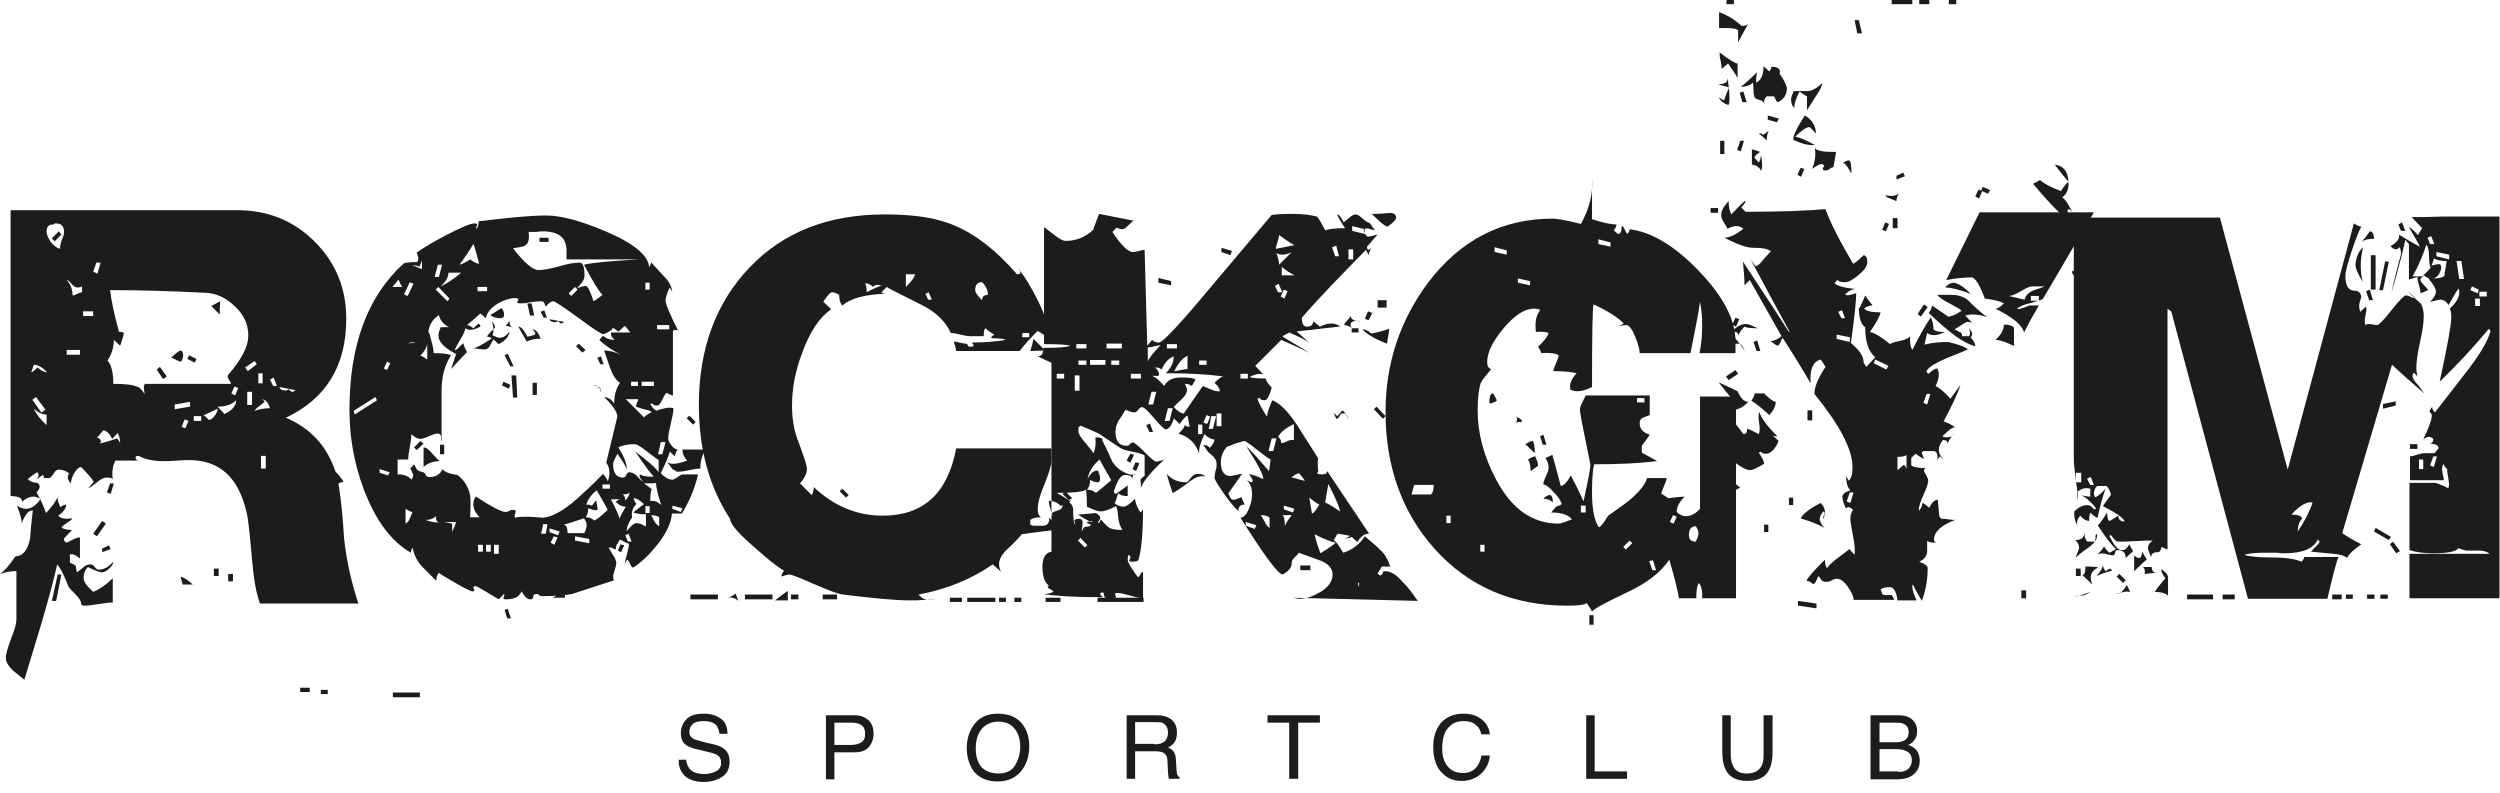
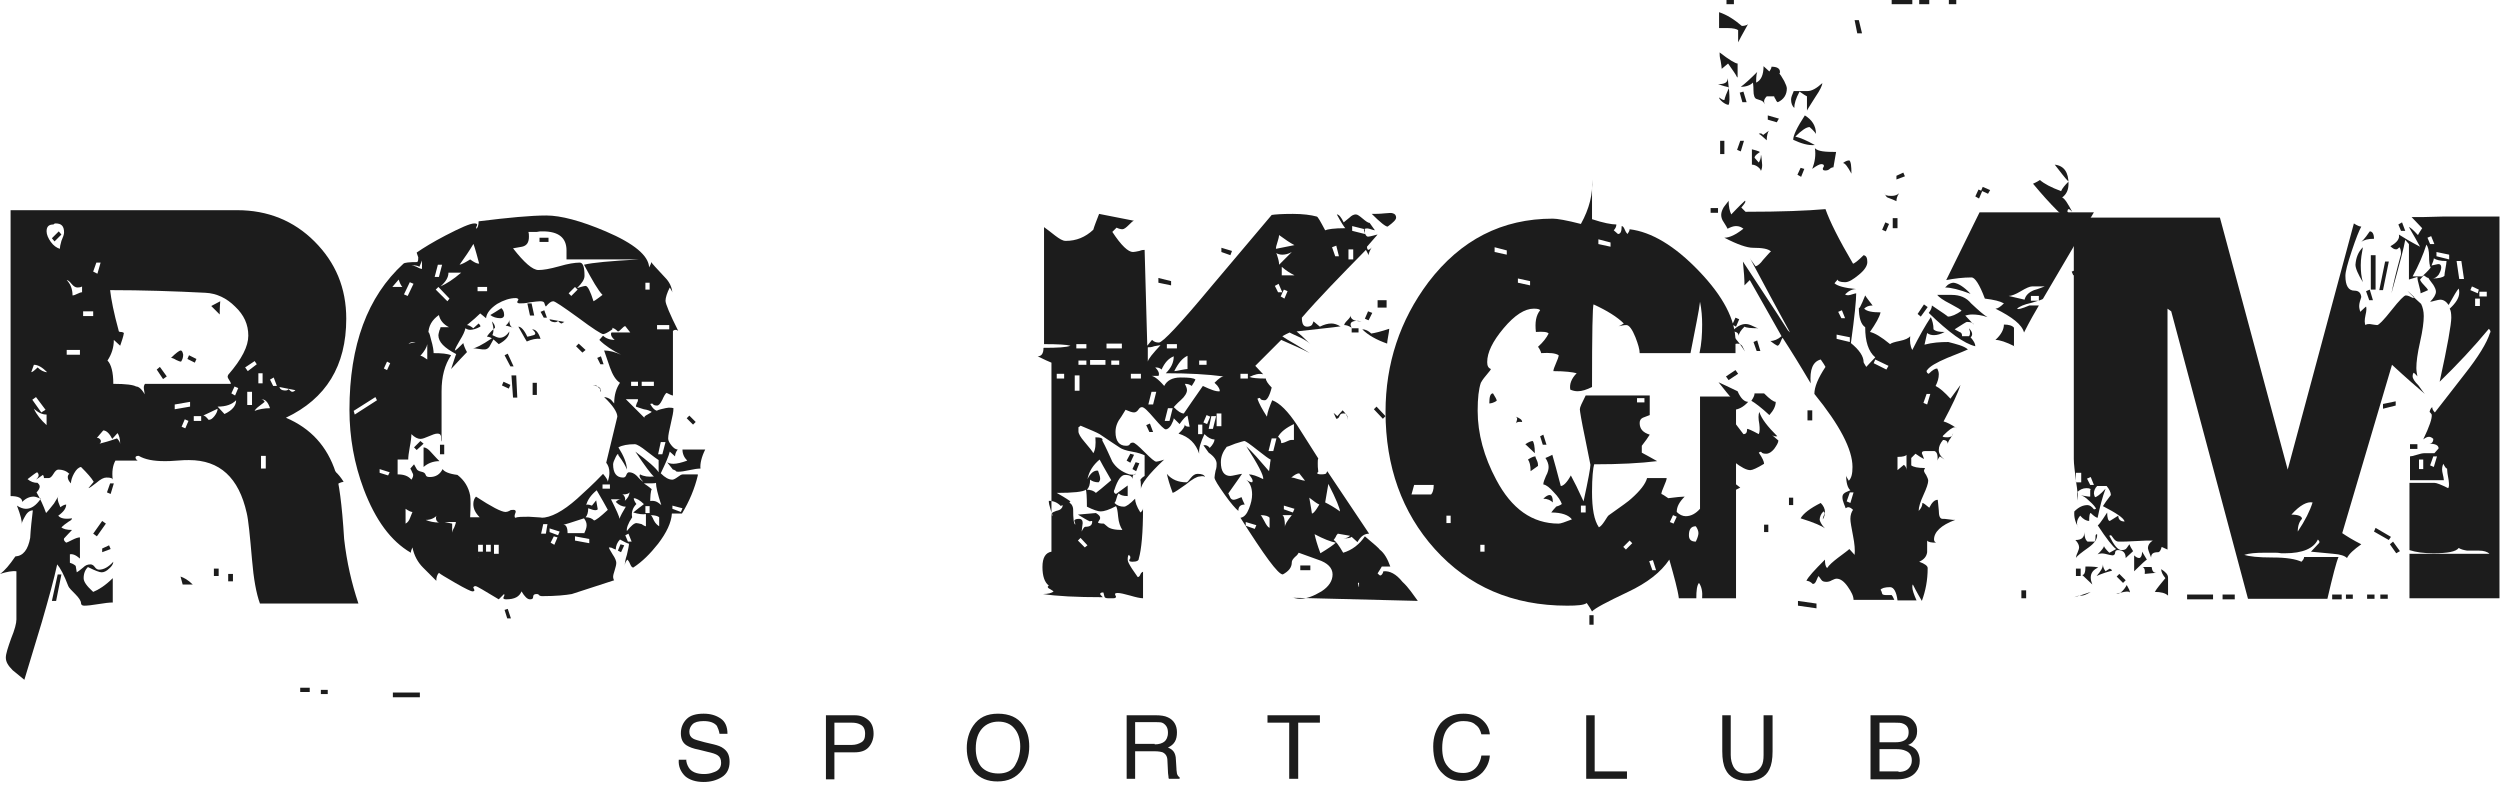
<svg xmlns="http://www.w3.org/2000/svg" width="205" height="65" viewBox="0 0 205 65" fill="none">
  <path d="M56.266 62.212C56.266 62.516 56.352 62.733 56.483 62.95C56.7 63.297 57.134 63.471 57.742 63.471C58.002 63.471 58.263 63.427 58.48 63.34C58.914 63.21 59.131 62.95 59.131 62.559C59.131 62.255 59.044 62.081 58.87 61.951C58.697 61.821 58.393 61.734 58.002 61.647L57.308 61.474C56.83 61.387 56.526 61.257 56.309 61.126C55.962 60.909 55.831 60.562 55.831 60.128C55.831 59.65 56.005 59.26 56.309 58.956C56.613 58.652 57.09 58.522 57.698 58.522C58.263 58.522 58.697 58.652 59.087 58.912C59.478 59.173 59.652 59.607 59.652 60.171H59.001C58.957 59.911 58.87 59.694 58.784 59.52C58.567 59.26 58.219 59.129 57.698 59.129C57.264 59.129 56.96 59.216 56.787 59.39C56.613 59.563 56.526 59.781 56.526 59.998C56.526 60.258 56.613 60.432 56.83 60.562C56.96 60.649 57.308 60.736 57.785 60.866L58.523 61.039C58.87 61.126 59.131 61.213 59.348 61.387C59.695 61.647 59.826 61.995 59.826 62.472C59.826 63.036 59.608 63.471 59.174 63.731C58.74 63.992 58.263 64.122 57.698 64.122C57.047 64.122 56.526 63.948 56.179 63.644C55.831 63.297 55.614 62.863 55.658 62.298H56.266V62.212ZM67.727 58.652H70.071C70.549 58.652 70.896 58.782 71.2 59.042C71.504 59.303 71.634 59.694 71.634 60.171C71.634 60.562 71.504 60.953 71.243 61.257C70.983 61.56 70.592 61.691 70.071 61.691H68.421V63.905H67.727V58.652ZM70.939 60.171C70.939 59.781 70.809 59.52 70.505 59.39C70.332 59.303 70.115 59.26 69.854 59.26H68.421V61.083H69.854C70.158 61.083 70.418 60.996 70.636 60.866C70.853 60.736 70.939 60.519 70.939 60.171ZM81.836 58.522C82.748 58.522 83.443 58.825 83.877 59.433C84.224 59.911 84.398 60.475 84.398 61.213C84.398 61.995 84.181 62.646 83.79 63.167C83.312 63.775 82.661 64.079 81.793 64.079C80.968 64.079 80.36 63.818 79.883 63.297C79.492 62.776 79.275 62.125 79.275 61.343C79.275 60.649 79.449 60.041 79.796 59.52C80.273 58.825 80.925 58.522 81.836 58.522ZM81.88 63.427C82.488 63.427 82.965 63.21 83.226 62.776C83.486 62.342 83.66 61.821 83.66 61.213C83.66 60.605 83.486 60.084 83.182 59.737C82.878 59.346 82.401 59.173 81.88 59.173C81.359 59.173 80.881 59.346 80.534 59.737C80.187 60.128 80.013 60.649 80.013 61.387C80.013 61.951 80.143 62.472 80.447 62.863C80.751 63.21 81.229 63.427 81.88 63.427ZM94.687 61.039C95.034 61.039 95.295 60.953 95.468 60.822C95.642 60.692 95.772 60.432 95.772 60.084C95.772 59.694 95.642 59.477 95.382 59.303C95.251 59.216 95.034 59.216 94.817 59.216H93.081V60.996H94.687V61.039ZM92.343 58.652H94.774C95.164 58.652 95.512 58.695 95.772 58.825C96.25 59.042 96.51 59.477 96.51 60.041C96.51 60.345 96.467 60.605 96.337 60.822C96.206 61.039 96.033 61.17 95.772 61.3C95.989 61.387 96.12 61.474 96.25 61.647C96.337 61.778 96.423 61.995 96.423 62.298L96.467 62.993C96.467 63.21 96.51 63.34 96.51 63.427C96.554 63.601 96.641 63.688 96.727 63.731V63.861H95.859C95.816 63.818 95.816 63.775 95.816 63.688C95.816 63.601 95.772 63.471 95.772 63.254L95.729 62.385C95.729 62.038 95.599 61.821 95.338 61.691C95.208 61.647 94.991 61.604 94.687 61.604H93.081V63.861H92.386V58.652H92.343ZM108.232 58.652V59.26H106.452V63.861H105.714V59.26H103.934V58.652H108.232ZM119.997 58.522C120.648 58.522 121.169 58.695 121.56 59.042C121.951 59.39 122.124 59.781 122.168 60.215H121.473C121.386 59.867 121.256 59.607 120.996 59.433C120.779 59.216 120.431 59.129 119.997 59.129C119.476 59.129 119.085 59.303 118.738 59.694C118.434 60.041 118.261 60.605 118.261 61.343C118.261 61.951 118.391 62.472 118.695 62.819C118.999 63.21 119.389 63.384 119.997 63.384C120.518 63.384 120.909 63.167 121.169 62.776C121.3 62.559 121.43 62.298 121.473 61.951H122.168C122.124 62.516 121.907 62.95 121.56 63.34C121.126 63.775 120.561 64.035 119.867 64.035C119.259 64.035 118.738 63.861 118.347 63.471C117.783 62.993 117.523 62.212 117.523 61.213C117.523 60.432 117.74 59.824 118.13 59.303C118.608 58.782 119.216 58.522 119.997 58.522ZM130.069 58.652H130.764V63.254H133.412V63.861H130.069V58.652ZM141.921 58.652V61.908C141.921 62.298 142.008 62.602 142.138 62.863C142.355 63.254 142.703 63.427 143.223 63.427C143.831 63.427 144.222 63.21 144.439 62.819C144.569 62.602 144.613 62.298 144.613 61.908V58.652H145.351V61.604C145.351 62.255 145.264 62.733 145.09 63.08C144.786 63.731 144.179 64.035 143.267 64.035C142.399 64.035 141.791 63.731 141.487 63.08C141.313 62.733 141.226 62.255 141.226 61.604V58.652H141.921ZM155.423 60.866C155.727 60.866 155.944 60.822 156.117 60.736C156.378 60.605 156.508 60.388 156.508 60.041C156.508 59.694 156.378 59.477 156.074 59.346C155.9 59.26 155.683 59.26 155.379 59.26H154.12V60.866H155.423ZM155.683 63.297C156.117 63.297 156.421 63.167 156.595 62.906C156.725 62.733 156.769 62.559 156.769 62.342C156.769 61.951 156.595 61.691 156.248 61.56C156.074 61.474 155.813 61.43 155.51 61.43H154.12V63.254H155.683V63.297ZM153.426 58.652H155.683C156.291 58.652 156.725 58.825 156.986 59.216C157.159 59.433 157.203 59.694 157.203 59.954C157.203 60.301 157.116 60.562 156.899 60.779C156.812 60.909 156.682 60.996 156.465 61.083C156.725 61.17 156.942 61.3 157.073 61.43C157.29 61.647 157.42 61.995 157.42 62.385C157.42 62.733 157.333 63.036 157.116 63.297C156.812 63.688 156.291 63.905 155.596 63.905H153.382V58.652H153.426Z" fill="#1C1C1C" />
  <path d="M29.391 49.492H21.316C21.012 48.667 20.795 47.451 20.665 45.889C20.491 43.891 20.361 42.589 20.231 42.068C19.58 39.159 18.017 37.727 15.499 37.727C15.282 37.727 14.978 37.727 14.5 37.77C14.066 37.813 13.719 37.813 13.502 37.813C12.59 37.813 11.895 37.683 11.374 37.379C11.201 37.379 11.114 37.423 11.114 37.51C11.114 37.596 11.157 37.683 11.288 37.77H9.464C9.247 38.161 9.16 38.682 9.247 39.376C9.247 39.203 9.073 39.159 8.726 39.159C8.509 39.159 8.249 39.29 7.901 39.593C7.554 39.854 7.337 40.028 7.25 40.028L7.684 39.507C7.511 39.203 7.163 38.812 6.642 38.291C6.425 38.334 6.252 38.508 6.078 38.812C5.904 39.116 5.817 39.42 5.817 39.637C5.644 39.463 5.557 39.29 5.557 39.116C5.557 39.029 5.6 38.899 5.687 38.855C5.47 38.638 5.166 38.508 4.776 38.508C4.645 38.508 4.515 38.638 4.385 38.855C4.255 39.072 4.124 39.203 3.994 39.203H3.603C3.603 39.072 3.56 38.986 3.517 38.942L2.952 39.333C3.082 39.203 3.169 39.072 3.169 38.986C3.169 38.899 3.126 38.769 3.039 38.725C2.865 38.812 2.605 39.029 2.258 39.29C2.518 39.507 2.778 39.593 3.082 39.593C3.169 39.68 3.256 39.767 3.256 39.897C3.256 40.028 3.169 40.201 2.996 40.375C3.299 40.896 3.56 41.46 3.777 42.068C3.994 41.851 4.211 41.547 4.428 41.287L4.819 40.635C4.776 40.679 4.732 40.766 4.732 40.896C4.732 41.069 4.819 41.287 4.949 41.59C5.123 41.46 5.296 41.373 5.427 41.373C5.427 41.677 5.21 41.981 4.776 42.285C4.949 42.502 5.296 42.589 5.904 42.502C5.904 42.589 5.817 42.676 5.644 42.763C5.383 42.936 5.166 43.11 5.036 43.24C5.166 43.37 5.47 43.457 5.904 43.457C5.6 43.761 5.383 44.022 5.253 44.152C5.21 44.239 5.253 44.369 5.427 44.499C5.47 44.499 5.644 44.412 5.904 44.282C6.165 44.152 6.382 44.065 6.555 44.065V45.802C6.208 45.498 5.948 45.411 5.731 45.454V46.149C6.035 46.236 6.165 46.366 6.208 46.409C6.252 46.583 6.252 46.757 6.295 46.93C6.382 46.887 6.555 46.757 6.816 46.54C6.99 46.366 7.163 46.279 7.424 46.279C7.554 46.279 7.684 46.366 7.771 46.496C7.858 46.627 7.988 46.713 8.118 46.713C8.509 46.713 8.9 46.496 9.291 46.062C9.291 46.236 9.16 46.453 8.943 46.627C8.726 46.844 8.509 46.93 8.335 46.93C8.162 46.93 7.814 46.8 7.207 46.496C6.99 46.713 6.859 47.017 6.859 47.408C6.859 47.712 7.12 48.059 7.641 48.537C8.075 48.363 8.639 48.016 9.247 47.408V49.405C8.987 49.405 8.596 49.448 8.075 49.535C7.554 49.622 7.163 49.666 6.903 49.666C6.729 49.666 6.642 49.579 6.642 49.448C6.642 49.275 6.469 49.014 6.165 48.71C5.861 48.407 5.644 48.189 5.6 48.059C5.253 47.148 4.949 46.583 4.689 46.279C4.428 47.495 3.994 49.058 3.43 51.011L1.997 55.743L1.042 54.962C0.651 54.571 0.478 54.267 0.478 53.92C0.478 53.616 0.651 53.095 0.912 52.357C1.216 51.619 1.346 51.098 1.346 50.794V46.844C0.999 46.8 0.564 46.887 0 47.061C0.391 46.8 0.781 46.323 1.259 45.628C1.91 45.585 2.301 45.064 2.475 44.108C2.518 43.327 2.605 42.589 2.692 41.851C2.475 41.851 2.258 41.981 2.084 42.285C1.91 42.589 1.78 42.806 1.78 43.023C1.823 42.763 1.693 42.242 1.389 41.46C1.65 41.634 1.91 41.721 2.127 41.721C2.561 41.721 2.952 41.46 3.343 40.896C3.126 40.809 2.909 40.722 2.778 40.722C2.431 40.722 2.127 40.852 1.823 41.156C1.823 40.852 1.519 40.679 0.868 40.679V17.235H19.449C21.967 17.235 24.095 18.104 25.788 19.797C27.524 21.533 28.393 23.617 28.393 26.135C28.393 29.999 26.743 32.691 23.444 34.254C25.484 35.122 26.83 36.598 27.524 38.725C27.785 39.507 28.045 41.33 28.219 44.195C28.436 46.105 28.827 47.799 29.391 49.492ZM1.91 46.279L1.606 46.887L1.346 46.757L1.606 46.149L1.91 46.279ZM2.475 37.857H1.867V37.51H2.475V37.857ZM3.864 30.52C3.473 30.129 3.126 29.912 2.778 29.912L2.561 30.52C2.648 30.52 2.822 30.39 3.082 30.129C3.299 30.346 3.603 30.52 3.864 30.52ZM3.734 33.602L2.952 32.56L2.648 32.778L3.386 33.819L3.734 33.602ZM3.82 34.861V33.993C3.43 33.993 3.126 33.819 2.778 33.516C2.996 33.993 3.343 34.427 3.82 34.861ZM7.945 28.87C7.858 28.914 7.641 29 7.337 29.174C7.12 28.61 6.642 28.306 6.035 28.306C5.514 28.306 5.166 28.697 4.906 29.435L4.602 29.261C4.558 29.261 4.558 29.261 4.558 29.304C4.558 29.391 4.776 29.652 5.21 30.042H3.907C3.907 29.825 3.734 29.521 3.43 29.261C3.647 29.218 3.864 29.304 3.994 29.435C4.211 29.218 4.341 28.957 4.341 28.74C4.341 28.523 4.298 28.349 4.211 28.306L3.734 28.74L3.169 28.219C3.343 27.828 3.43 27.394 3.43 27.003L4.385 27.221C4.602 27.003 4.732 26.743 4.732 26.526C4.732 26.309 4.602 26.005 4.385 25.614L3.907 24.746C4.168 24.746 4.428 25.006 4.732 25.571C4.819 25.571 4.949 25.484 5.21 25.354C5.427 25.224 5.6 25.137 5.687 25.137L4.993 25.875C5.687 27.177 6.686 28.132 7.945 28.87ZM5.253 19.059C5.253 18.538 5.036 18.321 4.558 18.321C4.472 18.321 4.428 18.364 4.385 18.407C3.994 18.407 3.82 18.581 3.82 18.972C3.82 19.232 3.951 19.536 4.168 19.84C4.385 20.144 4.645 20.318 4.906 20.405C4.906 20.274 4.949 20.057 5.036 19.753C5.166 19.45 5.253 19.232 5.253 19.059ZM5.036 19.232L4.472 19.797L4.255 19.536L4.819 18.972L5.036 19.232ZM5.036 47.104L4.602 49.275H4.255L4.732 47.104H5.036ZM6.165 37.336L4.602 38.074V37.727L6.035 37.032L6.165 37.336ZM5.948 27.915L5.687 28.132L5.123 27.568L5.34 27.351L5.948 27.915ZM6.729 23.965V23.487C6.686 23.53 6.555 23.574 6.338 23.574C6.208 23.574 6.035 23.487 5.861 23.27C5.687 23.053 5.557 22.966 5.47 22.966C5.774 23.27 5.948 23.704 5.948 24.225C6.035 24.225 6.165 24.182 6.338 24.095C6.512 24.008 6.642 23.965 6.729 23.965ZM6.555 29.087V28.697H5.47V29.087H6.555ZM7.163 37.336C6.99 37.119 6.686 37.032 6.338 37.032C6.642 36.815 6.859 36.685 6.99 36.685C7.12 36.989 7.163 37.206 7.163 37.336ZM7.25 48.407L7.12 48.71L6.382 48.45V48.146L7.25 48.407ZM7.641 25.918V25.527H6.816V25.918H7.641ZM8.379 26.396C8.162 26.613 7.858 26.743 7.38 26.743C7.337 26.7 7.294 26.7 7.294 26.656C7.294 26.743 7.467 26.483 7.814 25.831L8.379 26.396ZM8.249 21.533H7.901L7.641 22.271L7.988 22.445L8.249 21.533ZM7.988 39.116H7.597V38.465H7.988V39.116ZM8.683 42.936L7.945 43.978L7.641 43.761L8.379 42.719L8.683 42.936ZM9.855 36.424C9.855 35.99 9.768 35.686 9.638 35.513L9.204 35.99C8.987 35.556 8.726 35.295 8.466 35.295L7.945 35.903C8.075 35.903 8.162 35.947 8.249 36.077C8.292 36.164 8.292 36.294 8.162 36.381C8.509 36.294 8.987 36.164 9.594 35.947C9.768 36.12 9.855 36.294 9.855 36.424ZM8.856 29.869L8.726 30.173L7.988 29.912V29.608L8.856 29.869ZM9.073 45.02L8.943 44.716L8.379 44.977V45.281L9.073 45.02ZM9.334 39.637L9.073 40.505L8.77 40.375L9.03 39.637H9.334ZM20.361 27.524C20.361 26.613 20.014 25.831 19.276 25.137C18.581 24.442 17.756 24.051 16.845 24.008C14.283 23.878 11.678 23.791 9.03 23.791C9.117 24.572 9.334 25.658 9.725 27.09C9.725 27.177 9.768 27.221 9.898 27.221C10.029 27.221 10.115 27.264 10.159 27.307C10.115 27.611 9.985 27.959 9.855 28.349L9.334 27.872C9.334 28.48 9.16 29.044 8.813 29.565C9.117 29.869 9.291 30.52 9.291 31.475C10.332 31.475 10.94 31.562 11.157 31.692C11.374 31.692 11.635 31.909 11.895 32.387C11.895 32.474 11.852 32.343 11.809 31.953C11.765 31.736 11.809 31.562 11.895 31.475H18.928C18.928 31.388 18.885 31.301 18.798 31.171C18.711 31.041 18.668 30.954 18.668 30.911C18.668 30.867 18.668 30.824 18.711 30.737C19.84 29.435 20.361 28.393 20.361 27.524ZM13.675 30.867L13.111 30.086L12.851 30.303L13.371 31.084L13.675 30.867ZM14.848 29.652C14.934 29.521 15.021 29.348 15.021 29.087C14.978 28.87 14.934 28.74 14.804 28.74C14.717 28.74 14.413 28.957 14.023 29.348C14.11 29.348 14.24 29.391 14.457 29.521C14.63 29.608 14.761 29.652 14.848 29.652ZM15.586 33.342V32.951L14.327 33.168V33.559L15.586 33.342ZM15.803 47.929H14.978L14.804 47.278C15.065 47.364 15.412 47.538 15.803 47.929ZM15.455 34.514L15.151 34.384L14.891 34.992L15.195 35.122L15.455 34.514ZM16.107 29.435L15.499 29.131L15.368 29.435L15.976 29.738L16.107 29.435ZM16.497 34.514V34.123H15.889V34.514H16.497ZM17.843 33.516C17.148 33.863 16.714 34.036 16.671 34.08C16.801 34.08 16.931 34.21 17.105 34.427C17.279 34.427 17.409 34.34 17.583 34.123C17.756 33.906 17.843 33.689 17.843 33.516ZM18.06 24.703L17.322 25.093L18.017 25.788C18.017 25.093 18.06 24.746 18.06 24.703ZM17.93 47.234H17.539V46.627H17.93V47.234ZM19.363 32.821C19.015 33.168 18.538 33.342 17.843 33.342L18.407 33.95C19.059 33.646 19.363 33.255 19.363 32.821ZM19.102 47.668H18.711V47.061H19.102V47.668ZM19.536 31.822L19.232 31.692L18.972 32.257L19.276 32.43L19.536 31.822ZM20.448 38.204H20.057L19.84 36.902H20.231L20.448 38.204ZM21.056 29.869L20.882 29.608L20.101 30.129L20.318 30.433L21.056 29.869ZM20.665 33.212V32.126H20.274V33.212H20.665ZM22.141 33.472C21.967 32.951 21.75 32.734 21.403 32.734C21.533 32.734 21.62 32.821 21.707 32.951L21.316 33.255C21.012 33.472 20.882 33.646 20.882 33.689C21.229 33.559 21.663 33.472 22.141 33.472ZM21.533 31.432V30.607H21.186V31.432H21.533ZM21.794 38.421V37.379H21.403V38.421H21.794ZM22.705 31.649L22.445 30.954L22.141 31.128L22.401 31.649H22.705ZM24.225 31.996L22.922 31.736C22.922 31.822 23.009 31.953 23.183 31.996C23.4 32.039 23.574 32.039 23.66 31.909C23.791 32.039 23.878 32.126 23.964 32.126C24.051 32.126 24.138 32.083 24.225 31.996Z" fill="#1C1C1C" />
  <path d="M25.399 56.742H24.617V56.395H25.399V56.742ZM26.875 56.916H26.31V56.569H26.875V56.916ZM28.177 39.507C27.743 38.812 27.265 38.378 26.701 38.205C27.352 38.726 27.613 39.247 27.569 39.767C27.743 39.637 27.917 39.55 28.177 39.507ZM57.221 38.986C56.961 40.071 56.526 41.113 55.919 42.112H55.094C55.05 42.85 54.66 43.675 53.965 44.587C53.314 45.411 52.663 46.063 51.925 46.54C51.838 46.54 51.751 46.453 51.664 46.236C51.577 46.019 51.49 45.932 51.447 45.889C51.317 46.019 51.23 46.193 51.23 46.41C51.23 46.193 51.273 45.889 51.404 45.498C51.49 45.108 51.577 44.76 51.577 44.587C51.404 44.543 51.143 44.413 50.839 44.239C50.622 44.456 50.492 44.76 50.492 45.064C50.448 45.064 50.405 45.021 50.275 44.977C50.145 44.89 50.014 44.89 49.927 44.89C49.927 44.934 50.014 45.107 50.231 45.455C50.448 45.759 50.535 46.019 50.535 46.149C50.535 46.28 50.492 46.497 50.405 46.757C50.318 47.018 50.275 47.191 50.275 47.322C50.275 47.408 50.318 47.539 50.362 47.582L46.889 48.711C46.411 48.798 45.586 48.884 44.457 48.884C44.327 48.884 44.24 48.841 44.197 48.798C44.153 48.711 44.067 48.711 43.98 48.711C43.806 48.711 43.719 48.798 43.719 48.928C43.719 49.102 43.632 49.145 43.459 49.145C43.242 49.145 43.025 48.928 42.764 48.494C42.59 48.928 42.2 49.145 41.505 49.145C41.331 49.145 41.245 49.102 41.288 48.971C41.375 48.841 41.375 48.754 41.331 48.711L40.897 49.145C39.725 48.45 39.117 48.06 38.987 48.06C38.9 48.06 38.857 48.103 38.813 48.146C38.813 48.19 38.813 48.233 38.857 48.277C38.9 48.364 38.9 48.407 38.9 48.407C38.9 48.45 38.857 48.494 38.727 48.494C38.64 48.494 38.162 48.277 37.337 47.799C36.513 47.322 36.078 47.061 35.992 46.974C35.861 47.105 35.775 47.322 35.775 47.626L34.689 46.54C34.255 46.106 33.951 45.542 33.821 44.89C33.734 45.064 33.691 45.194 33.691 45.325C32.041 44.369 30.782 42.633 29.827 40.115C29.045 38.031 28.655 35.86 28.655 33.603C28.655 28.306 30.131 24.312 33.083 21.621C33.17 21.534 33.56 21.49 34.212 21.49C34.298 21.404 34.298 21.273 34.298 21.1C34.212 20.883 34.168 20.709 34.168 20.709C34.733 20.318 35.514 19.841 36.513 19.32C37.772 18.668 38.553 18.321 38.9 18.321C39.074 18.321 39.161 18.364 39.117 18.495C39.031 18.625 39.031 18.712 39.074 18.755C39.161 18.668 39.248 18.495 39.248 18.148C41.679 17.844 43.546 17.67 44.805 17.67C45.977 17.67 47.627 18.104 49.667 18.972C52.011 19.971 53.184 20.969 53.227 21.924C53.314 21.751 53.401 21.621 53.401 21.49C53.444 21.577 53.835 22.011 54.529 22.749C54.92 23.14 55.094 23.574 55.137 24.008C55.137 23.922 55.05 23.791 54.92 23.574C54.703 24.008 54.573 24.399 54.573 24.66C54.573 24.92 54.92 25.745 55.615 27.134C55.571 27.091 55.484 27.047 55.398 27.047C55.311 27.047 55.224 27.091 55.181 27.134V32.431C55.094 32.431 54.92 32.344 54.66 32.214C54.573 32.257 54.443 32.474 54.312 32.778C54.139 33.125 54.008 33.255 53.878 33.255C53.704 33.255 53.574 33.212 53.531 33.125C53.487 33.082 53.444 33.082 53.314 33.125C53.531 33.516 53.748 33.69 53.965 33.69C53.791 33.69 53.878 33.646 54.182 33.559C54.529 33.472 54.746 33.429 54.833 33.429C54.963 33.429 55.094 33.429 55.224 33.472C55.224 33.776 55.137 34.167 55.007 34.731C54.877 35.296 54.79 35.687 54.79 35.947C54.79 36.121 54.877 36.294 55.05 36.511C55.224 36.729 55.398 36.859 55.571 36.859C55.398 37.076 55.354 37.293 55.354 37.423L54.92 37.032C54.833 37.423 54.573 37.988 54.182 38.812C54.529 39.16 54.833 39.333 55.137 39.333C55.224 39.333 55.398 39.247 55.571 39.116C55.745 38.986 55.875 38.899 56.005 38.899H57.221V38.986ZM30.912 32.821L30.782 32.561L29.002 33.69L29.089 33.993L30.912 32.821ZM32.171 35.035C31.607 35.122 30.782 35.383 29.697 35.73C29.697 35.339 30 35.122 30.608 35.122C30.869 35.122 31.129 34.992 31.39 34.688L32.171 35.035ZM31.303 29.782H30.087V29.392H31.303V29.782ZM31.954 38.726L31.129 38.465V38.769L31.824 38.986L31.954 38.726ZM34.081 28.089C33.778 28.002 33.517 28.089 33.387 28.35C33.083 28.74 32.822 29.001 32.605 29.131C32.692 29.175 32.822 29.218 32.953 29.218C33.126 29.218 33.3 29.175 33.56 29.131C33.821 29.088 33.995 29.088 34.125 29.131L32.084 29.652C31.997 29.565 31.78 29.001 31.433 28.002C31.694 28.306 32.084 28.436 32.562 28.436C32.736 28.436 32.996 28.393 33.343 28.263C33.604 28.133 33.864 28.089 34.081 28.089ZM31.997 29.782L31.737 29.652L31.477 30.216L31.737 30.347L31.997 29.782ZM32.649 30.434L32.388 30.998L32.128 30.868L32.388 30.303L32.649 30.434ZM32.996 23.531C32.866 23.401 32.779 23.183 32.692 22.923L32.171 23.531H32.996ZM34.429 57.176H32.215V56.786H34.429V57.176ZM35.08 34.428C34.906 34.601 34.559 34.688 33.995 34.688C33.995 35.122 34.081 35.383 34.212 35.513C33.864 35.426 33.3 35.296 32.562 35.035C33.126 35.079 33.56 34.992 33.821 34.818C33.647 34.514 33.257 34.124 32.562 33.733H33.56C33.604 33.82 33.734 34.037 33.951 34.297C34.038 34.211 34.255 34.211 34.559 34.211C34.819 34.254 34.993 34.297 35.08 34.428ZM51.751 27.351L51.273 26.743C51.186 26.743 51.1 26.83 50.969 26.96C50.839 27.091 50.752 27.177 50.666 27.177C50.448 26.96 50.275 26.874 50.101 26.874C50.188 26.874 50.231 26.917 50.231 26.96C50.231 27.004 50.101 27.091 49.884 27.221C49.667 27.351 49.537 27.395 49.45 27.395C49.32 27.395 48.625 26.96 47.409 26.049C46.15 25.137 45.499 24.703 45.369 24.703C45.195 24.703 45.022 24.833 44.761 25.137C44.718 25.094 44.674 25.007 44.631 24.833C44.587 24.746 44.501 24.703 44.284 24.703C44.11 24.703 43.806 24.746 43.459 24.79C43.068 24.877 42.808 24.877 42.634 24.877C42.504 24.877 42.417 24.833 42.417 24.79C42.417 24.746 42.417 24.703 42.46 24.66C42.504 24.616 42.504 24.573 42.504 24.529C42.46 24.486 42.417 24.442 42.287 24.442C41.809 24.442 41.288 24.616 40.767 24.92C40.246 25.267 39.899 25.658 39.855 26.092L39.378 25.701C39.161 25.919 38.77 26.266 38.292 26.657C38.423 26.657 38.596 26.743 38.813 26.917L39.248 26.526C39.378 26.657 39.421 26.743 39.378 26.787C39.074 26.96 38.77 27.047 38.553 27.047C38.423 27.047 38.292 27.004 38.162 26.917C38.119 27.177 37.945 27.525 37.728 27.872C37.511 28.263 37.337 28.523 37.294 28.74C37.381 28.74 37.598 28.523 37.989 28.133C38.032 28.306 38.119 28.567 38.292 28.871C37.989 29.175 37.554 29.652 36.99 30.26C37.294 29.348 37.424 28.914 37.424 29.044C36.426 28.523 35.948 28.046 35.948 27.481C35.948 27.395 35.992 27.264 36.035 27.091C36.122 26.917 36.122 26.83 36.122 26.83H36.816C36.382 26.613 36.078 26.266 35.992 25.832C35.427 26.222 35.123 26.743 35.123 27.395C35.123 27.091 35.21 27.264 35.34 27.829C35.514 28.393 35.557 28.784 35.557 28.957C36.209 28.957 36.686 29.001 36.99 29.131C36.469 29.913 36.209 30.868 36.209 32.083V36.208C36.165 36.164 36.165 35.99 36.165 35.773C36.122 35.6 36.035 35.556 35.861 35.556C35.688 35.556 35.471 35.643 35.167 35.773C34.863 35.904 34.646 35.99 34.472 35.99C34.255 35.99 33.995 35.86 33.734 35.6C33.734 35.817 33.691 36.208 33.604 36.642C33.517 37.119 33.474 37.467 33.474 37.684H32.605V38.899C33.126 38.899 33.474 39.029 33.734 39.333C33.864 39.16 33.908 38.986 33.864 38.856C33.821 38.812 33.778 38.639 33.647 38.422L33.951 38.074L34.168 38.465C34.212 38.552 34.342 38.639 34.559 38.682C34.776 38.726 34.863 38.812 34.906 38.943C34.95 39.073 35.036 39.116 35.254 39.116C35.731 39.116 36.078 38.899 36.295 38.465C36.426 38.682 36.816 38.856 37.511 38.943C38.075 39.377 38.423 39.941 38.553 40.636C38.596 40.94 38.596 41.504 38.553 42.416H39.334C38.987 42.069 38.813 41.721 38.813 41.33C38.813 41.07 38.9 40.853 39.031 40.723C40.29 41.547 41.114 41.982 41.462 41.982C41.549 41.982 41.679 41.938 41.766 41.895C41.852 41.808 41.983 41.808 42.113 41.808C42.2 41.808 42.287 41.851 42.287 41.938C42.287 41.982 42.287 42.025 42.243 42.112C42.2 42.199 42.2 42.286 42.2 42.329C42.2 42.372 42.2 42.416 42.243 42.459C42.46 42.372 42.851 42.372 43.372 42.372C44.284 42.416 44.631 42.459 44.37 42.459C45.152 42.459 46.15 41.938 47.323 40.896C47.887 40.375 48.625 39.724 49.45 38.856C49.71 39.16 49.841 39.377 49.841 39.507C49.927 39.203 49.971 38.986 49.971 38.769C49.971 38.422 49.884 38.161 49.71 37.944L50.622 34.167C50.622 33.82 50.275 33.255 49.537 32.561C49.71 32.561 49.927 32.648 50.101 32.778L50.362 33.082C50.362 32.387 50.535 31.823 50.839 31.389C50.492 31.172 50.231 30.738 50.014 30.13L49.537 28.74C49.971 28.74 50.448 28.871 50.926 29.088C50.231 28.74 49.623 28.35 49.146 27.872L49.45 27.525C49.667 27.742 50.014 27.872 50.405 27.872C50.188 27.698 50.101 27.525 50.101 27.395C50.101 27.351 50.101 27.308 50.145 27.264H51.751V27.351ZM33.17 34.818H32.605V34.471H33.17V34.818ZM33.908 23.27L33.604 23.14L33.126 24.139L33.43 24.269L33.908 23.27ZM34.125 30.303L33.343 30.824L33.126 30.564L33.864 30.043L34.125 30.303ZM33.821 41.982C33.691 41.982 33.517 41.895 33.257 41.721V42.937C33.43 42.85 33.56 42.676 33.647 42.416C33.734 42.155 33.821 42.025 33.821 41.982ZM34.602 22.055V21.36C34.559 21.447 34.516 21.621 34.385 21.881C34.298 21.794 34.081 21.751 33.734 21.751C33.821 21.751 33.951 21.794 34.168 21.881C34.385 22.011 34.559 22.055 34.602 22.055ZM34.733 36.381L34.168 36.902L33.951 36.685L34.472 36.164L34.733 36.381ZM34.733 25.658H34.385V25.05H34.733V25.658ZM35.036 29.479V28.22C34.993 28.48 34.819 28.784 34.472 29.175C34.602 29.175 34.776 29.305 35.036 29.479ZM36.035 37.814C35.948 37.727 35.688 37.467 35.34 37.076C35.123 36.815 34.906 36.685 34.733 36.685V38.291C35.08 37.988 35.514 37.814 36.035 37.814ZM36.035 42.85C35.948 42.85 35.818 42.763 35.775 42.633C35.731 42.459 35.731 42.329 35.861 42.242C35.601 42.503 35.297 42.633 34.906 42.633C35.21 42.763 35.601 42.85 36.035 42.85ZM36.556 24.66C36.556 25.007 36.426 25.224 36.122 25.267C35.818 25.354 35.688 25.441 35.688 25.658C35.514 25.658 35.384 25.571 35.21 25.354C35.036 25.137 34.993 24.963 34.993 24.833C34.993 24.92 35.08 25.05 35.21 25.267C35.384 25.18 35.557 24.92 35.818 24.442C35.992 24.616 36.209 24.66 36.556 24.66ZM36.252 21.707H35.905L35.644 22.706H35.992L36.252 21.707ZM36.86 24.486L35.948 23.531L35.731 23.748L36.686 24.703L36.86 24.486ZM36.426 37.249V36.468H36.078V37.249H36.426ZM37.815 22.359H36.773C36.773 22.749 36.556 23.097 36.122 23.487C36.599 23.27 37.164 22.923 37.815 22.359ZM37.381 42.806H36.469L37.077 42.937V43.675C37.077 43.631 37.12 43.458 37.251 43.241C37.337 43.024 37.381 42.893 37.381 42.806ZM37.294 46.714H36.947V45.021H37.294V46.714ZM39.291 21.621C38.987 20.448 38.813 19.927 38.813 20.014C38.51 20.535 38.119 21.1 37.685 21.707C37.902 21.664 38.206 21.49 38.553 21.273C38.857 21.49 39.074 21.621 39.291 21.621ZM38.553 45.585L38.292 46.149L38.032 45.976L38.249 45.455L38.553 45.585ZM39.551 46.67C39.421 46.801 39.291 46.887 39.204 46.887C39.031 46.887 38.9 46.801 38.727 46.627C39.074 46.627 39.248 46.28 39.248 45.628C39.204 45.889 39.334 46.236 39.551 46.67ZM41.766 27.177C41.549 27.525 41.245 27.698 40.984 27.698C40.81 27.698 40.637 27.612 40.376 27.481C40.42 27.395 40.463 27.221 40.463 27.047C40.463 26.874 40.42 26.613 40.333 26.353C40.507 26.526 40.593 26.7 40.593 26.874C40.159 27.264 39.942 27.525 39.942 27.612C40.072 27.612 40.203 27.655 40.333 27.742C39.508 28.306 38.944 28.567 38.77 28.567C38.857 28.567 39.031 28.567 39.248 28.61C39.465 28.654 39.638 28.654 39.725 28.654C39.942 28.654 40.116 28.523 40.246 28.22L40.463 27.829L40.897 28.22C41.462 27.916 41.766 27.568 41.766 27.177ZM39.942 23.878V23.531H39.161V23.878H39.942ZM39.595 45.238V44.673H39.204V45.238H39.595ZM40.246 45.238V44.673H39.855V45.238H40.246ZM40.246 46.497H39.855V45.715H40.246V46.497ZM41.114 25.267C41.245 25.398 41.331 25.571 41.331 25.745C41.375 25.962 41.245 26.092 41.028 26.092C40.724 26.092 40.42 26.005 40.203 25.832C40.42 25.701 40.724 25.528 41.114 25.267ZM40.897 45.411V44.673H40.507V45.411H40.897ZM41.852 31.562L41.288 31.302L41.158 31.606L41.722 31.866L41.852 31.562ZM42.113 30.043L41.635 29.001L41.375 29.131L41.852 30.043H42.113ZM41.896 50.708H41.592L41.375 50.013L41.635 49.926L41.896 50.708ZM42.156 26.874C42.069 26.874 41.939 26.83 41.809 26.787C41.635 26.743 41.549 26.7 41.462 26.7C41.679 26.526 41.766 26.353 41.766 26.222C41.766 26.657 41.896 26.874 42.156 26.874ZM42.287 45.455L42.156 45.715L41.635 45.498L41.722 45.194L42.287 45.455ZM43.068 46.497C42.634 46.497 42.243 46.584 41.939 46.714C41.983 46.366 41.896 46.193 41.766 46.193C41.809 46.193 41.896 46.193 42.026 46.236C42.156 46.28 42.2 46.28 42.243 46.28L42.851 45.846C42.981 46.193 43.068 46.366 43.068 46.497ZM42.417 32.604L42.33 30.781H41.939L42.069 32.604H42.417ZM52.359 21.273H46.454V20.535C46.454 19.493 45.803 18.972 44.501 18.972C44.327 18.972 44.197 18.972 44.023 19.016H43.328C43.372 19.146 43.372 19.276 43.372 19.407C43.372 19.884 43.198 20.145 42.808 20.231C42.547 20.275 42.287 20.318 42.069 20.362C42.981 21.534 43.676 22.142 44.153 22.142C44.544 22.142 45.065 22.055 45.846 21.838C46.585 21.621 47.149 21.534 47.54 21.534C47.8 21.534 47.93 21.881 47.93 22.619C47.93 22.923 47.713 23.227 47.323 23.618C47.366 23.618 47.496 23.574 47.627 23.531C47.8 23.487 47.93 23.444 48.017 23.444C48.191 23.444 48.408 23.878 48.668 24.703C48.842 24.616 49.059 24.442 49.407 24.182C49.059 23.835 48.582 23.01 47.887 21.707C48.582 21.534 50.058 21.404 52.359 21.273ZM44.327 27.785C43.98 27.742 43.589 27.829 43.198 28.002C43.025 27.742 42.808 27.308 42.504 26.787C42.721 26.787 42.981 27.047 43.242 27.612C43.372 27.568 43.502 27.568 43.589 27.525C43.806 27.481 43.893 27.438 43.893 27.351C43.893 27.264 43.806 27.134 43.632 27.004C43.936 27.004 44.153 27.264 44.327 27.785ZM43.806 25.875H43.459L43.242 24.877H43.589L43.806 25.875ZM43.632 46.062H43.285V45.498H43.632V46.062ZM44.023 32.387V31.389H43.676V32.387H44.023ZM44.978 19.841H44.24V19.493H44.978V19.841ZM44.848 26.049H44.587L44.327 25.571L44.631 25.441L44.848 26.049ZM44.891 42.98H44.544L44.37 43.762H44.761L44.891 42.98ZM46.281 26.396L45.065 26.179C45.065 26.266 45.152 26.353 45.326 26.396C45.499 26.439 45.673 26.439 45.76 26.309C45.846 26.439 45.977 26.526 46.064 26.526C46.107 26.483 46.194 26.439 46.281 26.396ZM45.89 43.588L45.065 43.328V43.631L45.76 43.892L45.89 43.588ZM45.716 44.066L45.412 43.979L45.152 44.5L45.456 44.673L45.716 44.066ZM47.887 43.762C48.017 43.501 48.104 43.284 48.104 43.067C48.104 42.85 48.017 42.676 47.887 42.503C46.845 42.85 46.281 43.024 46.194 43.024C46.411 43.024 46.541 43.241 46.541 43.718H47.887V43.762ZM47.366 23.748L47.149 23.531L46.628 24.052L46.845 24.269L47.366 23.748ZM48.321 44.543V44.196L47.149 43.979V44.326L48.321 44.543ZM48.017 28.697L47.453 28.176L47.236 28.393L47.757 28.914L48.017 28.697ZM49.841 41.808C49.623 41.417 49.32 40.853 48.929 40.202C48.451 40.592 48.148 41.027 48.061 41.461C48.061 41.417 48.104 41.374 48.191 41.374C48.278 41.374 48.408 41.417 48.538 41.461L48.886 41.027L49.016 41.765C48.929 41.851 48.799 41.851 48.625 41.808L48.234 41.678C48.234 42.025 48.148 42.285 48.017 42.416C48.321 42.416 48.538 42.503 48.712 42.676C48.842 42.676 49.233 42.372 49.841 41.808ZM49.276 46.062L48.712 46.584L48.495 46.367L49.016 45.889L49.276 46.062ZM49.233 31.91C49.233 32.04 49.233 32.127 49.276 32.127C49.32 31.823 49.103 31.649 48.582 31.606H48.886L49.233 31.91ZM49.493 29.869L49.276 29.218L48.972 29.348L49.233 29.869H49.493ZM49.927 45.498L49.58 46.54L49.276 46.41L49.623 45.498H49.927ZM49.71 45.411H49.363V44.847H49.71V45.411ZM50.014 40.071V39.724H49.407V40.071H50.014ZM51.317 41.547C51.013 41.547 50.752 41.417 50.492 41.157C50.622 41.027 50.752 40.94 50.926 40.94H50.101C50.535 41.808 50.796 42.372 50.796 42.546C50.883 42.286 51.056 41.982 51.317 41.547ZM54.008 38.726V37.727C53.922 37.684 53.574 37.423 53.01 36.989C52.576 36.642 52.228 36.425 52.055 36.425C51.49 36.425 51.013 36.511 50.709 36.685C51.143 37.38 51.404 37.988 51.404 38.508C51.317 38.248 51.1 37.857 50.709 37.336C50.709 37.163 50.622 37.206 50.492 37.467C50.362 37.727 50.275 37.944 50.275 38.074C50.275 38.769 50.535 39.16 51.1 39.16C51.23 39.16 51.317 39.073 51.36 38.943C51.404 38.812 51.49 38.726 51.577 38.726C51.794 38.726 52.011 38.812 52.228 39.029C52.489 39.333 52.663 39.464 52.749 39.507C52.532 39.29 52.445 39.116 52.445 39.029C52.445 38.986 52.445 38.943 52.489 38.899C52.793 39.073 53.184 39.116 53.618 39.073C53.401 38.899 52.88 38.205 52.098 37.032C53.14 37.814 53.791 38.378 54.008 38.726ZM51.186 44.717L50.883 44.63L50.666 45.151L50.926 45.281L51.186 44.717ZM51.621 40.332C51.621 40.462 51.404 40.549 51.013 40.549C51.1 40.549 51.186 40.636 51.23 40.766C51.273 40.853 51.273 40.983 51.23 41.07C51.49 40.853 51.621 40.592 51.621 40.332ZM51.794 44.413L51.534 43.762L51.273 43.892L51.49 44.413H51.794ZM53.444 33.776C53.314 33.69 53.097 33.603 52.793 33.559C52.489 33.472 52.272 33.386 52.142 33.342C52.142 33.255 52.185 33.169 52.228 33.038C52.315 32.908 52.315 32.821 52.315 32.734H51.317L52.88 34.297C52.836 34.254 52.836 34.254 52.836 34.211C52.836 34.167 52.923 34.08 53.097 33.993C53.314 33.863 53.401 33.82 53.444 33.776ZM52.966 43.154V42.155C52.706 42.199 52.359 42.155 51.925 42.025C51.968 41.982 52.098 41.895 52.359 41.678C52.619 41.461 52.793 41.374 52.793 41.33C52.489 41.027 52.185 40.853 51.968 40.853C51.968 40.983 52.055 41.157 52.185 41.33C51.881 41.634 51.751 42.025 51.838 42.416C51.49 42.937 51.36 43.328 51.404 43.545C51.751 43.11 52.011 42.893 52.185 42.893C52.272 42.893 52.445 42.937 52.619 42.98C52.793 43.11 52.923 43.154 52.966 43.154ZM53.14 27.264H51.751V26.874H53.14V27.264ZM52.315 31.649V31.302H51.751V31.649H52.315ZM52.663 43.848L52.402 44.066L51.925 43.328L52.185 43.154L52.663 43.848ZM53.618 31.649V31.302H52.619V31.649H53.618ZM54.225 41.417C53.922 40.506 53.791 39.898 53.791 39.594C53.748 39.637 53.401 39.637 52.793 39.637C52.923 39.724 53.14 39.854 53.444 40.115C53.357 40.245 53.314 40.679 53.314 41.374C53.314 41.461 53.27 41.374 53.227 41.157C53.184 41.113 53.314 41.07 53.487 41.07C53.661 41.07 53.835 41.113 54.008 41.244L54.225 41.417ZM53.27 23.748V23.183H52.923V23.748H53.27ZM53.27 42.069V41.504H52.923V42.069H53.27ZM54.052 43.154V42.416C53.965 42.329 53.704 42.242 53.357 42.242C53.401 42.242 53.487 42.372 53.618 42.676C53.748 42.937 53.922 43.067 54.052 43.154ZM54.052 34.037L53.661 34.601L53.401 34.384L53.791 33.863L54.052 34.037ZM54.877 27.004V26.657H53.878V27.004H54.877ZM54.573 36.251H54.182L53.965 37.249H54.312L54.573 36.251ZM54.877 31.649H54.095V31.302H54.877V31.649ZM57.829 36.859H55.962C55.962 37.206 56.092 37.51 56.353 37.77C55.875 37.944 55.484 38.031 55.224 38.031C55.007 38.031 54.833 37.988 54.703 37.901L55.181 38.508C55.267 38.508 55.311 38.552 55.398 38.595C55.441 38.682 55.528 38.682 55.615 38.682C55.832 38.682 56.136 38.639 56.526 38.552C56.917 38.465 57.221 38.422 57.438 38.422C57.395 38.031 57.525 37.467 57.829 36.859ZM55.962 41.678L55.137 41.461V41.721L55.832 41.982L55.962 41.678ZM57.047 34.601L56.526 34.08L56.309 34.297L56.83 34.818L57.047 34.601Z" fill="#1C1C1C" />
-   <path d="M46.323 49.014H45.324C45.455 48.97 45.802 48.71 46.323 48.232V49.014ZM48.276 45.888L47.452 46.105V45.801L48.146 45.584L48.276 45.888ZM50.881 44.065L50.621 44.629L50.36 44.499L50.577 43.934L50.881 44.065ZM58.869 49.144H56.612V48.753H58.869V49.144ZM87.392 43.413C87.175 43.37 85.96 43.5 83.789 43.804C83.659 43.978 83.268 44.412 82.617 45.02C82.139 45.454 81.922 45.888 81.922 46.235C81.922 46.452 81.966 46.669 82.096 46.886L81.401 46.279C79.665 47.494 77.624 48.319 75.323 48.753C75.584 49.057 75.888 49.231 76.278 49.187C76.669 49.144 77.016 49.144 77.277 49.144C76.973 49.144 76.495 49.144 75.931 49.187C75.323 49.231 74.889 49.231 74.585 49.231C73.413 49.231 71.59 49.057 69.115 48.753C68.724 48.71 67.943 48.406 66.727 47.885C65.555 47.364 64.86 47.103 64.73 47.103C64.643 47.103 64.513 47.147 64.34 47.19C64.209 47.234 64.122 47.277 64.079 47.277C64.079 47.103 64.166 46.93 64.296 46.8C63.732 46.496 62.907 45.801 61.778 44.803C60.476 43.674 59.868 42.936 59.868 42.545C58.131 39.897 57.306 36.771 57.306 33.211C57.306 28.609 58.696 24.832 61.474 21.923C64.253 19.015 67.943 17.582 72.545 17.582C74.672 17.582 76.365 17.799 77.711 18.277C79.708 18.971 81.575 20.404 83.398 22.488C83.615 22.488 83.702 22.444 83.659 22.314C83.572 22.054 83.528 21.967 83.528 22.054C84.049 22.705 84.57 23.573 85.091 24.615C85.656 25.744 85.96 26.699 86.046 27.437C86.133 27.567 86.177 27.654 86.177 27.697C86.177 27.741 86.133 27.741 86.09 27.741C86.046 27.741 85.699 27.524 85.091 27.133C84.44 27.784 83.963 28.305 83.615 28.783H78.406C78.406 28.696 78.362 28.522 78.319 28.349C78.232 28.175 78.232 28.045 78.232 28.001C78.319 28.001 78.449 28.045 78.666 28.088C78.883 28.132 79.057 28.175 79.144 28.175C79.274 28.175 79.317 28.218 79.361 28.305C79.361 28.392 79.448 28.436 79.578 28.436C79.751 28.436 79.838 28.392 79.838 28.305C79.795 28.218 79.751 28.132 79.665 28.088C80.793 28.088 81.705 28.001 82.443 27.871C82.356 27.784 81.966 27.741 81.358 27.741C81.314 27.697 81.271 27.697 81.271 27.654C81.314 27.611 81.401 27.524 81.531 27.437C81.358 27.35 81.097 27.177 80.793 26.916C80.707 27.003 80.663 27.22 80.663 27.567H79.534C79.361 27.567 79.1 27.524 78.753 27.437C78.406 27.35 78.145 27.307 77.971 27.307C77.537 26.352 76.712 25.57 75.584 25.006C73.76 24.094 72.805 23.617 72.718 23.53L72.284 23.964C72.284 24.007 72.371 24.051 72.588 24.094C70.895 24.137 69.723 24.485 69.072 25.049C68.898 24.876 68.811 24.572 68.811 24.181C68.594 24.051 68.377 23.964 68.247 23.964C68.073 23.964 67.856 24.224 67.509 24.745C67.552 24.789 67.769 24.962 68.16 25.353C67.161 26.048 66.38 27.263 65.772 28.956C65.208 30.433 64.947 31.865 64.947 33.254C64.947 34.253 65.078 35.165 65.381 35.989C65.859 37.248 66.119 38.03 66.163 38.334C66.206 38.768 65.989 39.202 65.599 39.636L66.554 40.591C66.64 40.505 66.727 40.288 66.727 39.94C68.377 41.503 70.287 42.285 72.371 42.285C75.714 42.285 77.711 40.461 78.406 36.771H86.22V37.726C86.22 38.117 86.046 38.725 85.656 39.68C85.265 40.591 85.091 41.286 85.091 41.764C85.091 42.067 85.178 42.285 85.352 42.415C84.918 42.415 84.657 42.502 84.484 42.632C84.484 43.023 84.484 43.109 84.44 42.936C84.484 43.023 84.57 43.109 84.787 43.109H85.525C85.873 43.109 86.046 42.892 86.046 42.458C86.35 42.762 86.524 42.979 86.567 43.023C86.567 43.109 86.524 43.153 86.394 43.24C86.654 43.37 87.001 43.457 87.392 43.413ZM59.303 33.689H58.261C58.435 33.645 58.782 33.428 59.303 32.95V33.689ZM60.519 49.274C60.345 49.057 60.041 48.97 59.651 48.97C59.868 48.97 60.085 48.883 60.302 48.666C60.432 48.927 60.519 49.144 60.519 49.274ZM63.341 49.144H61.083V48.753H63.341V49.144ZM64.6 49.231H63.558C63.819 49.014 64.166 48.753 64.6 48.449V49.231ZM65.468 49.144H64.86V48.753H65.468V49.144ZM68.637 49.144H67.465V48.753H68.637V49.144ZM73.109 47.321C72.892 47.364 72.501 47.494 71.937 47.798C71.373 48.059 70.982 48.232 70.808 48.232C70.635 48.232 69.896 47.624 68.681 46.409C69.462 46.279 70.114 45.671 70.678 44.629C71.199 44.846 72.024 45.324 73.153 45.931V47.321H73.109ZM69.593 40.591L69.376 40.808L68.855 40.288L69.072 40.07L69.593 40.591ZM70.852 46.973L70.635 47.19L70.114 46.669L70.331 46.452L70.852 46.973ZM71.937 45.671C71.894 45.627 71.894 45.627 71.85 45.627C71.807 45.627 71.676 45.931 71.546 46.496C71.546 46.192 71.373 46.018 71.025 46.018C70.982 46.018 70.938 46.018 70.852 46.062V45.237C71.155 45.324 71.503 45.454 71.937 45.671ZM72.284 23.443C72.154 23.399 72.067 23.356 71.98 23.356C71.807 23.356 71.676 23.399 71.59 23.53C71.373 23.313 71.155 23.226 70.895 23.226C70.982 23.226 71.069 23.486 71.069 23.964C71.72 23.617 72.154 23.443 72.284 23.443ZM71.546 47.538H71.242L70.982 47.017L71.286 46.886L71.546 47.538ZM72.414 47.06C72.328 46.973 72.197 46.93 72.067 46.973C71.98 47.017 71.85 47.06 71.72 47.103C71.72 46.8 71.894 46.452 72.284 46.105C72.241 46.626 72.284 46.93 72.414 47.06ZM75.019 22.488H74.281V23.53C74.759 23.052 75.019 22.705 75.019 22.488ZM76.409 24.572L76.148 23.964L75.888 24.094L76.105 24.572H76.409ZM78.883 49.361H77.885V49.014H78.883V49.361ZM79.057 39.029C78.753 39.029 78.623 39.202 78.623 39.506C78.232 39.115 78.015 38.811 78.015 38.638C78.015 38.247 78.232 38.03 78.623 38.03C78.927 38.334 79.057 38.638 79.057 39.029ZM79.925 27.003H78.492V26.655H79.925V27.003ZM81.618 49.361H79.317V49.014H81.618V49.361ZM81.01 24.181C81.01 23.79 80.837 23.443 80.533 23.139C80.142 23.139 79.968 23.356 79.968 23.79C79.968 23.964 80.142 24.268 80.533 24.615C80.533 24.311 80.707 24.181 81.01 24.181ZM82.486 49.361H81.922V49.014H82.486V49.361ZM83.745 49.361H83.181V49.014H83.745V49.361ZM84.397 27.654V27.307H83.832V27.654H84.397ZM85.699 28.739L84.744 27.784C84.701 28.045 84.614 28.392 84.484 28.783L85.699 28.739ZM86.958 49.361H85.743V49.014H86.958V49.361ZM87.913 40.852L87.349 40.288L87.132 40.505L87.653 41.026L87.913 40.852ZM93.47 44.151C93.513 44.151 93.513 44.195 93.47 44.151C93.513 44.368 93.383 44.542 93.21 44.759C92.993 44.933 92.819 45.02 92.602 45.02C91.777 45.02 91.169 44.803 90.909 44.325C90.475 43.674 89.867 43.196 89.085 42.849C89.172 42.806 89.259 42.762 89.346 42.762C89.519 42.762 89.693 42.849 89.867 43.023C90.04 43.023 90.171 42.892 90.257 42.588C90.561 42.936 90.909 43.283 91.213 43.587C91.647 43.934 92.168 44.108 92.819 44.108H93.47V44.151ZM93.774 49.361H89.997V49.014H93.774V49.361ZM92.254 47.668H91.69V47.321H92.254V47.668Z" fill="#1C1C1C" />
  <path d="M116.261 49.274L105.928 49.014C105.972 49.014 106.102 49.014 106.232 49.057C106.406 49.101 106.493 49.101 106.58 49.101C107.144 49.101 107.708 48.884 108.36 48.493C108.967 48.102 109.271 47.625 109.271 47.104C109.271 46.583 108.881 46.149 108.056 45.888L106.493 45.324C106.449 45.41 106.363 45.541 106.189 45.671C106.015 45.845 105.928 45.975 105.928 46.105C105.928 46.539 105.668 46.843 105.19 47.104C104.8 47.104 103.671 45.541 101.717 42.458C102.021 42.415 102.238 42.154 102.412 41.72C102.586 41.286 102.672 40.895 102.672 40.548C102.672 39.984 102.499 39.593 102.195 39.333C102.369 39.463 102.542 39.55 102.672 39.55C102.716 39.506 102.716 39.463 102.716 39.419C102.716 39.333 102.629 39.159 102.412 38.898C102.672 38.898 103.063 39.029 103.584 39.289C103.628 38.985 103.15 38.074 102.195 36.597C102.672 37.032 103.28 37.726 104.062 38.638L104.192 37.683C104.062 37.639 103.714 37.379 103.107 36.901C102.499 36.424 102.151 36.163 102.021 36.163C101.978 36.163 101.717 36.25 101.283 36.38C100.849 36.554 100.632 36.641 100.589 36.641C100.285 37.032 100.111 37.422 100.111 37.9C100.111 38.638 100.372 39.029 100.892 39.029C100.979 39.029 101.153 38.985 101.37 38.942C101.587 38.898 101.761 38.855 101.848 38.855C101.631 39.159 101.283 39.68 100.719 40.461L100.849 40.722C100.892 40.895 101.023 40.982 101.153 40.982C101.283 40.982 101.5 40.895 101.804 40.765C101.848 40.895 101.934 41.113 102.065 41.373C101.717 41.373 101.544 41.547 101.544 41.894C101.327 41.72 100.936 41.286 100.415 40.548C99.894 39.81 99.59 39.333 99.59 39.159C99.59 39.029 99.633 38.855 99.677 38.595C99.764 38.377 99.764 38.16 99.764 38.03C99.764 37.726 99.547 37.422 99.112 37.118L98.678 36.511C98.895 36.467 99.069 36.554 99.199 36.728C99.46 36.467 99.59 36.207 99.59 36.033C99.33 36.033 99.069 35.903 98.765 35.599C98.461 36.25 98.288 36.771 98.331 37.205C98.071 36.38 97.506 35.816 96.638 35.556C96.985 35.252 97.159 34.991 97.159 34.774C97.159 34.948 97.289 34.991 97.55 34.991L97.376 34.08C97.246 34.123 97.029 34.34 96.725 34.774L96.247 34.297C96.247 34.427 96.16 34.6 96.03 34.861C95.9 35.078 95.726 35.208 95.596 35.208C95.466 35.208 95.162 34.904 94.641 34.297C94.12 33.689 93.816 33.385 93.642 33.385C93.512 33.385 93.425 33.472 93.338 33.602C93.252 33.732 93.121 33.819 92.991 33.819C92.817 33.819 92.6 33.732 92.296 33.602L91.949 34.166C91.645 34.557 91.472 34.948 91.472 35.425C91.472 36.163 91.776 36.554 92.34 36.554C92.514 36.554 92.6 36.511 92.644 36.424C92.687 36.337 92.774 36.294 92.904 36.294C93.035 36.294 93.338 36.554 93.859 37.075C94.38 37.596 94.684 37.856 94.814 37.856C94.901 37.856 95.032 37.813 95.205 37.77C95.379 37.726 95.466 37.683 95.466 37.683C94.163 38.898 93.555 39.723 93.555 40.114C93.555 39.376 93.512 39.159 93.469 39.463C93.512 39.289 93.642 39.159 93.859 39.029V37.336C93.686 37.249 93.338 37.118 92.817 37.032C92.296 36.945 91.993 36.815 91.862 36.728C91.515 36.511 90.951 36.12 90.169 35.599C89.952 35.469 89.431 35.252 88.606 34.904C88.563 34.948 88.519 34.991 88.433 35.035V35.382C88.433 35.556 88.606 35.859 88.91 36.207C89.344 36.728 89.605 37.032 89.648 37.162C89.822 36.901 89.865 36.467 89.822 35.859C90.256 35.859 90.473 35.946 90.386 36.12C90.69 36.684 90.951 37.292 91.211 37.856C91.515 38.334 91.949 38.681 92.6 38.898C92.817 38.942 93.035 38.942 93.165 38.855C92.948 38.855 92.861 38.985 92.861 39.289C92.861 39.072 92.644 38.942 92.253 38.942C91.949 38.942 91.645 39.333 91.385 40.157C91.341 40.201 91.341 40.244 91.341 40.288C91.341 40.374 91.385 40.461 91.515 40.505C91.732 40.331 92.079 40.114 92.47 39.81V40.678C92.079 40.678 91.862 40.592 91.732 40.461C91.645 40.548 91.602 40.678 91.558 40.852C91.515 41.026 91.472 41.156 91.385 41.243C91.602 41.46 91.862 41.547 92.166 41.547C92.34 41.547 92.644 41.33 93.078 40.895C93.078 41.156 93.208 41.547 93.512 42.024C93.642 41.937 93.729 41.807 93.729 41.677C93.729 43.674 93.599 45.063 93.382 45.801C93.382 45.975 93.208 46.062 92.861 46.062C92.687 46.062 92.6 46.018 92.6 45.975C92.6 45.931 92.6 45.888 92.644 45.845C92.687 45.801 92.687 45.758 92.687 45.671C92.687 45.628 92.644 45.584 92.6 45.541V45.497C92.514 45.497 92.47 45.628 92.47 45.888C92.47 46.062 92.6 46.279 92.817 46.626L93.295 47.321C93.382 47.321 93.469 47.234 93.512 47.104C93.555 46.973 93.686 46.887 93.729 46.887V49.057C93.512 49.057 93.121 48.971 92.687 48.84C92.21 48.71 91.862 48.623 91.645 48.623C91.515 48.623 91.428 48.667 91.428 48.71C91.428 48.753 91.472 48.84 91.515 48.927C91.515 49.014 91.428 49.057 91.298 49.057H90.864C90.69 49.057 90.56 49.014 90.56 48.884C90.517 48.797 90.517 48.667 90.473 48.58C90.299 48.58 90.213 48.623 90.213 48.71C90.213 48.753 90.299 48.84 90.43 48.971C88.259 48.971 86.609 48.884 85.524 48.71C85.958 48.71 86.262 48.623 86.392 48.493C86.349 48.45 86.262 48.406 86.132 48.319C85.958 48.232 85.915 48.189 85.915 48.102L86.001 48.015C85.654 47.755 85.481 47.234 85.481 46.496C85.481 45.714 85.741 45.324 86.219 45.237V29.738C86.001 29.651 85.611 29.478 85.09 29.217C85.394 29.217 85.567 29 85.567 28.523C86.74 28.523 87.478 28.479 87.781 28.349C87.478 28.262 86.783 28.219 85.611 28.219V18.624C85.871 18.798 86.175 19.058 86.522 19.319C86.87 19.579 87.13 19.753 87.391 19.753C88.259 19.753 88.997 19.449 89.648 18.841C89.735 18.537 89.909 18.103 90.126 17.539L92.991 18.103C92.904 18.103 92.774 18.233 92.557 18.451C92.34 18.668 92.166 18.798 92.036 18.798C91.906 18.798 91.732 18.755 91.558 18.668L91.211 19.015C91.949 20.144 92.514 20.665 92.904 20.665C93.035 20.665 93.208 20.621 93.425 20.578C93.642 20.491 93.773 20.491 93.859 20.491L94.076 28.349L94.467 27.871C94.641 28.045 94.814 28.088 95.032 28.088C95.335 28.088 96.768 26.569 99.33 23.487L104.279 17.626C104.539 17.582 105.104 17.539 106.015 17.539C106.84 17.539 107.491 17.626 107.969 17.756C108.056 17.756 108.273 18.147 108.664 18.885C108.837 18.798 109.402 18.711 110.313 18.711C110.226 18.624 109.966 18.233 109.619 17.582C109.792 17.582 109.966 17.799 110.183 18.233L110.661 17.843C110.834 17.669 111.008 17.582 111.182 17.582C111.312 17.582 111.485 17.712 111.746 17.93C112.006 18.147 112.18 18.277 112.31 18.277L112.744 18.885C112.701 18.885 112.527 18.841 112.267 18.755C112.093 18.711 111.92 18.711 111.833 18.841C111.92 19.232 112.05 19.406 112.18 19.406C112.267 19.406 112.441 19.362 112.614 19.319C112.788 19.275 112.918 19.232 112.962 19.232L112.093 20.23C112.093 20.404 112.137 20.491 112.223 20.491C112.31 20.448 112.397 20.404 112.484 20.274C112.31 20.578 112.223 20.795 112.223 20.925C112.18 20.838 112.137 20.708 112.006 20.491C109.879 22.662 108.099 24.485 106.753 26.048C106.753 26.569 106.884 26.786 107.187 26.786C107.405 26.786 107.578 26.699 107.622 26.569L107.708 26.352L108.229 26.786C108.577 26.612 108.881 26.526 109.185 26.526C109.402 26.526 109.662 26.612 109.879 26.743C110.27 26.743 109.054 26.873 106.319 27.177C106.536 27.35 106.927 27.698 107.448 28.219C107.274 28.045 107.014 27.871 106.667 27.698C106.102 27.437 105.798 27.307 105.755 27.264C105.625 27.307 105.408 27.437 105.147 27.567C105.364 27.741 105.755 27.958 106.276 28.262C106.797 28.566 107.187 28.826 107.405 28.957C106.84 28.653 106.059 28.305 105.06 27.871L102.933 29.999L103.584 30.693C103.237 30.606 102.89 30.693 102.455 30.91C102.672 30.997 103.107 31.041 103.801 31.041C103.801 31.214 103.975 31.475 104.279 31.779C104.105 32.473 103.888 32.821 103.714 32.821C103.497 32.821 103.367 32.777 103.324 32.647C103.28 32.603 103.237 32.647 103.107 32.69C103.237 33.081 103.497 33.559 103.888 34.166C103.931 33.776 104.105 33.342 104.322 32.821C104.93 33.038 105.625 33.732 106.363 34.861L108.099 37.596C108.056 37.683 108.056 37.813 108.056 37.987C108.056 38.16 108.056 38.377 108.099 38.681C108.056 38.725 108.012 38.768 108.012 38.812C108.012 38.855 108.143 38.898 108.36 38.898C108.577 38.898 108.75 38.855 108.75 38.812L108.837 38.638L112.267 43.761C111.876 43.761 111.572 43.978 111.312 44.455L110.834 44.021C110.747 44.108 110.53 44.151 110.14 44.151C110.357 44.151 110.574 44.065 110.704 43.934L109.705 43.761C109.662 43.804 109.575 43.891 109.532 44.021C109.445 44.151 109.402 44.238 109.358 44.282C109.532 44.369 109.792 44.716 110.14 45.324C110.878 45.107 111.485 44.629 111.92 43.978C112.701 44.629 113.092 44.976 113.135 45.063C113.526 45.367 113.786 45.845 114.003 46.453H113.309C113.265 46.539 113.135 46.756 112.962 47.017C113.048 47.104 113.135 47.191 113.179 47.191C113.265 47.191 113.396 47.06 113.439 46.843C113.96 46.8 114.481 47.06 115.002 47.712C115.523 48.189 115.87 48.753 116.261 49.274ZM87 41.503C86.696 41.199 86.392 41.069 86.001 41.069C86.001 41.243 86.045 41.46 86.132 41.72C86.219 41.981 86.262 42.198 86.262 42.328C86.305 42.285 86.305 42.198 86.262 42.111C86.262 42.024 86.392 41.981 86.609 41.894C86.826 41.851 87 41.764 87.043 41.677C87.13 41.59 87.13 41.503 87.13 41.46C87.13 41.416 87.13 41.416 87.087 41.416L87 41.503ZM92.036 43.457C91.862 43.196 91.732 42.849 91.689 42.372C91.645 41.894 91.602 41.633 91.515 41.503C90.951 41.807 90.517 41.937 90.256 41.937C90.039 41.937 89.648 41.807 89.127 41.547C89.127 40.722 89.084 40.244 89.04 40.157C88.823 40.331 87.999 40.418 86.653 40.418C86.957 40.592 87.347 40.809 87.781 41.113C87.738 41.156 87.695 41.156 87.695 41.199L87.868 41.373C87.955 41.503 87.999 41.633 87.999 41.807C87.999 42.502 88.042 42.936 88.172 43.023C88.172 42.979 88.172 42.892 88.129 42.806C88.085 42.719 88.085 42.675 88.129 42.632C88.172 42.589 88.302 42.545 88.476 42.545C88.693 42.545 88.78 42.675 88.78 42.892L88.693 43.587C88.823 43.327 88.91 43.196 88.997 43.196C89.388 43.196 89.561 43.066 89.561 42.762C89.561 42.719 89.518 42.719 89.475 42.719C89.431 42.719 89.431 42.719 89.388 42.762C89.171 42.675 88.823 42.458 88.389 42.198L89.865 42.068C90.082 42.198 90.213 42.328 90.213 42.458C90.213 42.545 90.169 42.632 90.126 42.675C90.082 42.762 90.039 42.806 90.039 42.849C90.039 42.892 90.213 42.936 90.517 42.936L90.777 43.153C90.994 43.37 91.428 43.457 92.036 43.457ZM87.26 31.041V30.65H86.653V31.041H87.26ZM87.391 48.623H87V48.015H87.391V48.623ZM88.042 32.473L87.434 33.038L87.217 32.821L87.781 32.256L88.042 32.473ZM88.519 32.039V30.78H88.129V32.039H88.519ZM89.084 28.566V28.219H88.259V28.566H89.084ZM89.171 44.716L88.606 44.108L88.389 44.325L88.954 44.89L89.171 44.716ZM89.084 29.912V29.564H88.433V29.912H89.084ZM91.124 39.376C90.907 38.985 90.56 38.421 90.169 37.683C89.648 38.117 89.301 38.638 89.171 39.289C89.431 38.768 89.735 38.551 90.039 38.595C90.126 38.855 90.213 39.072 90.213 39.246C90.213 39.376 90.169 39.463 90.082 39.55C89.778 39.55 89.561 39.463 89.388 39.333C89.388 39.723 89.301 39.984 89.127 40.157C89.431 40.157 89.692 40.244 89.865 40.418C90.039 40.288 90.473 39.94 91.124 39.376ZM90.647 29.912V29.521H89.388V29.912H90.647ZM91.993 28.566V28.175H90.734V28.566H91.993ZM92.47 46.843C91.819 46.843 91.298 47.017 90.951 47.321V46.453C91.037 46.453 91.124 46.496 91.298 46.539C91.428 46.626 91.515 46.626 91.558 46.626L92.21 46.192C92.34 46.496 92.47 46.713 92.47 46.843ZM91.776 29.912V29.564H91.124V29.912H91.776ZM92.991 37.292L92.687 37.943L92.383 37.77L92.687 37.205L92.991 37.292ZM93.252 44.369H92.861L92.644 43.327H92.991L93.252 44.369ZM93.555 31.041V30.65H92.731V31.041H93.555ZM93.425 37.987L93.121 37.9L92.861 38.464L93.165 38.638L93.425 37.987ZM94.554 35.425L94.294 34.731L93.99 34.861L94.25 35.425H94.554ZM95.162 28.305C95.075 28.305 94.901 28.349 94.641 28.392C94.424 28.479 94.25 28.479 94.12 28.479V29.651C94.163 29.434 94.511 29 95.162 28.305ZM94.814 32.126H94.424L94.163 33.168H94.554L94.814 32.126ZM100.328 30.867C99.026 30.693 97.463 30.606 95.596 30.606C96.03 30.172 96.247 29.738 96.247 29.217C95.813 29.391 95.509 29.738 95.249 30.302C95.118 30.172 94.945 30.129 94.728 30.129C94.945 30.346 95.032 30.52 95.032 30.65C95.032 30.737 95.032 30.78 94.988 30.823H94.25C94.511 30.737 94.945 31.041 95.466 31.648C95.683 31.214 96.117 30.954 96.812 30.954C97.506 30.954 97.897 30.997 98.027 31.127C97.984 31.214 97.897 31.388 97.723 31.648C97.55 31.518 97.376 31.475 97.159 31.475C97.246 31.648 97.332 31.822 97.332 31.996C97.332 32.213 97.159 32.517 96.812 32.821C96.464 33.124 96.291 33.342 96.247 33.385C96.594 33.732 96.855 33.906 97.072 33.906C97.376 33.472 97.897 32.69 98.635 31.648C99.286 31.952 99.72 32.126 100.024 32.083C100.024 31.909 99.937 31.779 99.807 31.605L99.59 31.388C99.981 30.997 100.198 30.867 100.328 30.867ZM96.03 23.4L94.988 23.183V22.792L96.03 23.052V23.4ZM96.16 33.472H95.77L95.509 34.514H95.9L96.16 33.472ZM96.508 28.566V28.219H95.683V28.566H96.508ZM98.809 39.115C98.765 38.942 98.548 38.855 98.201 38.855C97.984 38.855 97.81 38.985 97.636 39.202C97.463 39.419 97.376 39.55 97.289 39.55C96.638 39.55 96.073 39.333 95.683 38.855C95.77 39.246 95.9 39.723 96.16 40.418C96.334 40.374 96.681 40.114 97.246 39.723C97.767 39.289 98.157 39.072 98.374 39.072C98.591 39.029 98.722 39.029 98.809 39.115ZM97.376 30.259V29.174C96.985 29.347 96.638 29.738 96.291 30.433C96.421 30.433 96.594 30.389 96.812 30.346C97.072 30.302 97.246 30.259 97.376 30.259ZM98.591 35.599V34.818H98.244V35.599H98.591ZM98.939 29.912V29.564H98.331V29.912H98.939ZM99.243 34.166L98.939 34.036L98.678 34.644L98.982 34.774L99.243 34.166ZM99.72 34.123H99.33L99.112 35.165H99.46L99.72 34.123ZM100.154 34.948V33.906H99.764V34.948H100.154ZM100.154 36.511H99.764V35.469H100.154V36.511ZM101.023 20.578L100.892 20.925L100.154 20.665V20.317L101.023 20.578ZM102.325 31.041V30.65H101.717V31.041H102.325ZM103.02 43.066L102.151 42.806V43.11L102.89 43.37L103.02 43.066ZM104.105 43.283V42.458C104.018 42.328 103.758 42.241 103.367 42.241C103.41 42.241 103.497 42.415 103.671 42.719C103.845 43.066 103.975 43.24 104.105 43.283ZM104.669 35.946H104.279L104.018 36.988H104.409L104.669 35.946ZM106.58 40.939C106.493 40.939 106.276 40.982 106.015 41.069C105.755 41.156 105.494 41.199 105.321 41.156C105.147 41.026 105.06 40.939 105.06 40.895C105.06 40.809 105.147 40.722 105.277 40.678C105.19 40.548 104.8 40.157 104.149 39.55C104.235 39.55 104.366 39.593 104.583 39.68C104.8 39.767 104.973 39.81 105.06 39.81C104.452 39.202 104.149 38.595 104.149 37.943C104.149 37.856 104.279 37.639 104.539 37.379C104.8 37.118 104.93 36.945 104.93 36.815L105.451 37.249C105.625 37.162 105.798 37.032 106.015 36.771C106.059 36.684 106.102 36.597 106.189 36.597V37.422C106.102 37.422 106.015 37.509 105.885 37.639C105.755 37.813 105.625 37.856 105.451 37.856C105.277 37.856 105.147 37.813 105.06 37.683C105.017 37.639 104.973 37.683 104.887 37.726L105.494 38.334C105.842 38.377 106.102 38.377 106.232 38.377C106.059 38.551 105.842 38.725 105.625 38.898C105.408 39.072 105.321 39.289 105.321 39.463C105.234 39.897 105.711 40.374 106.58 40.939ZM105.147 23.964L104.843 23.27L104.539 23.443L104.8 23.964H105.147ZM105.928 20.665C105.625 20.838 105.364 20.882 105.147 20.882C104.973 20.882 104.756 20.838 104.583 20.708C104.669 20.708 104.713 20.882 104.8 21.186C104.887 21.489 104.887 21.663 104.887 21.707C105.147 21.446 105.494 21.099 105.928 20.665ZM106.146 20.1C105.798 19.927 105.364 19.623 104.887 19.275C104.887 19.362 104.843 19.579 104.756 19.84C104.669 20.1 104.626 20.274 104.626 20.404L106.146 20.1ZM106.102 36.077V34.774C105.451 35.078 105.017 35.425 104.8 35.816C104.973 35.946 105.06 36.12 105.06 36.337C105.147 36.337 105.321 36.294 105.494 36.207C105.668 36.12 105.798 36.077 105.885 36.077C105.972 36.077 106.015 36.077 106.102 36.077ZM105.581 23.877L105.277 23.747L105.017 24.311L105.321 24.485L105.581 23.877ZM106.146 22.575C105.798 22.401 105.451 22.184 105.104 21.88V22.575H106.146ZM105.147 42.241C105.277 42.285 105.364 42.589 105.364 43.196C105.364 43.023 105.538 42.719 105.928 42.241H105.147ZM106.146 41.72L105.277 41.46V41.764L106.015 42.024L106.146 41.72ZM107.014 39.419L106.536 38.812C106.363 38.812 106.146 38.942 105.885 39.159C106.015 39.159 106.189 39.202 106.449 39.289C106.753 39.376 106.927 39.419 107.014 39.419ZM107.448 46.756H106.623V46.366H107.448V46.756ZM108.186 41.373C107.969 41.286 107.708 41.069 107.361 40.809C107.491 41.59 107.578 42.024 107.578 42.111C107.665 42.111 107.795 41.981 107.969 41.72L108.186 41.373ZM109.532 44.499C109.098 44.412 108.533 44.195 107.795 43.804C107.882 44.195 108.012 44.672 108.273 45.367C108.924 44.976 109.358 44.672 109.532 44.499ZM109.879 41.937C109.879 41.72 109.575 40.939 108.924 39.68L108.664 41.199C109.011 41.373 109.402 41.59 109.879 41.937ZM109.792 21.012L109.575 20.144L109.228 20.274L109.488 21.012H109.792ZM110.53 34.427C110.53 34.21 110.4 33.949 110.096 33.645L109.662 34.123C109.488 33.949 109.358 33.862 109.358 33.862L109.575 34.34C109.705 34.34 109.792 34.253 109.836 34.123C109.879 33.993 109.966 33.906 110.096 33.906C110.357 33.862 110.53 34.036 110.53 34.427ZM111.095 48.319C110.921 48.493 110.487 48.753 109.836 49.101C109.749 48.927 109.662 48.667 109.575 48.319C109.488 47.972 109.402 47.712 109.315 47.538C109.488 47.712 110.096 47.972 111.095 48.319ZM111.659 26.352L111.355 26.308C110.964 26.308 110.747 26.395 110.747 26.612C110.747 26.699 110.791 26.786 110.834 26.873C110.574 26.699 110.357 26.656 110.226 26.656C110.226 26.569 110.313 26.439 110.487 26.265C110.661 26.091 110.747 25.961 110.747 25.874C110.747 26.178 111.051 26.352 111.659 26.352ZM110.964 21.273V20.448H110.574V21.273H110.964ZM111.92 19.189V18.798L110.878 18.537V18.928L111.92 19.189ZM113.135 47.234C113.092 47.408 113.048 47.538 112.962 47.668C112.875 47.885 112.701 48.015 112.527 48.015C112.441 48.015 112.267 47.972 112.093 47.885C111.92 47.798 111.746 47.755 111.659 47.755C111.442 47.755 111.312 47.798 111.355 47.842C111.399 48.102 111.442 48.189 111.442 48.102C111.442 47.104 111.442 46.539 111.399 46.453C111.572 46.626 111.833 46.756 112.223 46.887L113.135 47.234ZM112.527 25.657L112.223 26.265L111.92 26.135L112.18 25.527L112.527 25.657ZM112.831 45.845H112.223V45.497H112.831V45.845ZM114.481 17.843C114.481 18.016 114.264 18.233 113.786 18.581C113.613 18.581 113.179 18.233 112.484 17.539C112.788 17.539 113.135 17.539 113.526 17.495C113.917 17.452 114.134 17.452 114.221 17.495C114.394 17.539 114.481 17.669 114.481 17.843ZM113.613 34.123L112.875 33.342L112.658 33.559L113.396 34.34L113.613 34.123ZM113.656 47.885L113.352 48.493L113.092 48.319L113.352 47.755L113.656 47.885Z" fill="#1C1C1C" />
  <path d="M111.4 27.263H110.836V26.916H111.4V27.263ZM113.918 26.959C113.918 27.09 113.875 27.307 113.831 27.567C113.788 27.828 113.745 28.045 113.745 28.175C112.876 27.871 112.182 27.48 111.704 27.003C111.965 27.003 112.225 27.133 112.442 27.35C112.746 27.307 113.267 27.177 113.918 26.959ZM113.701 25.223H112.963V24.615H113.701V25.223ZM142.485 49.057H139.576C139.619 48.536 139.532 48.102 139.315 47.798C139.142 48.015 139.098 48.449 139.098 49.057H137.666C137.579 48.362 137.275 47.277 136.884 45.888C136.19 46.93 135.061 47.798 133.498 48.536C131.761 49.361 130.763 49.882 130.546 50.142C130.459 49.969 130.329 49.752 130.112 49.448C129.895 49.621 129.33 49.665 128.505 49.665C124.034 49.665 120.43 48.102 117.652 45.02C114.96 42.024 113.614 38.247 113.614 33.776C113.614 29.825 114.787 26.265 117.131 23.139C119.779 19.666 123.165 17.929 127.333 17.929C127.681 17.929 128.462 18.06 129.634 18.364C130.329 17.105 130.633 15.889 130.546 14.717V17.973C131.457 18.277 132.152 18.407 132.543 18.407C132.543 18.581 132.456 18.754 132.326 18.884L132.673 19.188C132.89 19.188 132.977 18.971 132.977 18.537C133.064 18.537 133.151 18.624 133.237 18.841C133.324 19.058 133.411 19.145 133.455 19.188C133.541 19.058 133.628 18.928 133.628 18.798C135.408 19.015 137.318 20.143 139.315 22.227C141.312 24.311 142.311 26.221 142.311 28.001V28.956H139.359C139.532 28.175 139.576 27.394 139.576 26.612C139.576 26.004 139.532 25.397 139.402 24.745C139.315 25.527 139.012 26.916 138.621 28.956H134.453C134.453 28.653 134.323 28.218 134.106 27.654C133.845 27.003 133.585 26.656 133.368 26.656C133.281 26.656 133.151 26.656 132.977 26.699C132.847 26.742 132.76 26.742 132.716 26.742C132.803 26.742 132.934 26.656 133.151 26.525C132.63 26.004 131.805 25.483 130.676 24.962C130.589 25.049 130.546 27.307 130.546 31.735C130.112 31.952 129.721 32.082 129.374 32.082C129.157 32.082 128.983 32.039 128.766 31.952C128.679 31.518 128.853 31.04 129.287 30.606C128.983 30.519 128.332 30.433 127.377 30.433C127.377 30.302 127.463 30.085 127.594 29.781C127.724 29.477 127.811 29.26 127.811 29.13C127.55 28.956 127.073 28.913 126.378 28.956C126.335 28.783 126.248 28.609 126.118 28.436C126.552 28.045 126.812 27.698 126.986 27.35C126.899 27.22 126.552 27.177 125.944 27.22C125.857 26.439 125.944 25.874 126.291 25.44C126.248 25.353 126.074 25.31 125.77 25.31C125.032 25.31 124.207 25.831 123.296 26.916C122.384 28.001 121.95 28.913 121.95 29.695C121.95 29.998 122.037 30.172 122.254 30.259C122.254 30.302 122.124 30.476 121.863 30.78C121.603 31.084 121.472 31.301 121.429 31.388C121.255 31.909 121.168 32.647 121.168 33.689C121.168 35.555 121.689 37.466 122.688 39.332C123.947 41.72 125.64 42.936 127.811 42.936C127.984 42.936 128.332 42.806 128.896 42.589C128.636 42.241 128.071 42.024 127.203 42.024C127.42 41.72 127.594 41.59 127.594 41.547C127.724 41.503 127.898 41.46 128.071 41.33C127.984 41.069 127.767 40.722 127.42 40.374C127.073 39.984 126.812 39.767 126.552 39.723C126.552 39.55 126.639 39.332 126.769 39.029C126.942 38.725 126.986 38.464 126.986 38.291C126.986 38.073 126.899 37.813 126.725 37.553C126.856 37.509 127.029 37.422 127.29 37.292C127.463 37.856 127.681 38.725 127.984 39.853C128.201 39.853 128.505 39.55 128.809 38.985C129.07 39.463 129.417 40.157 129.851 41.112C130.242 39.332 130.416 38.334 130.416 38.117L129.981 35.946C129.678 34.514 129.547 33.689 129.547 33.558C129.547 33.385 129.721 33.037 130.025 32.43H135.278V34.036L134.714 34.253C134.54 34.34 134.453 34.47 134.453 34.687C134.453 35.165 134.714 35.469 135.278 35.642C135.148 35.859 134.931 36.163 134.627 36.554V37.118C134.974 37.292 135.408 37.553 135.886 37.813C134.496 37.987 132.76 38.073 130.719 38.073C130.633 38.377 130.546 39.159 130.546 40.331C130.546 41.72 130.719 42.675 131.11 43.24C131.284 43.153 131.414 42.979 131.588 42.719C131.761 42.458 131.848 42.285 131.935 42.241C132.977 41.503 133.585 41.069 133.758 40.895C134.496 40.244 134.931 39.68 135.061 39.202H136.667C136.667 39.332 136.58 39.55 136.45 39.853C136.32 40.157 136.233 40.374 136.233 40.505C136.363 40.548 136.537 40.678 136.797 40.852C137.449 40.765 137.926 40.722 138.143 40.722C137.709 41.156 137.492 41.547 137.492 41.981C137.709 42.198 137.97 42.328 138.23 42.328C138.664 42.328 139.055 42.111 139.402 41.72V32.517H142.354V49.057H142.485ZM117.565 39.767H115.959L115.742 40.548H117.348C117.478 40.418 117.565 40.157 117.565 39.767ZM118.954 42.892V42.285H118.607V42.892H118.954ZM121.733 45.237V44.672H121.385V45.237H121.733ZM122.731 32.864C122.471 33.037 122.254 33.081 122.124 33.081C122.124 32.517 122.21 32.256 122.427 32.256C122.601 32.56 122.731 32.733 122.731 32.864ZM123.556 20.882V20.534L122.558 20.274V20.665L123.556 20.882ZM123.209 47.581H122.818V47.017H123.209V47.581ZM124.815 34.6C124.468 34.557 124.294 34.644 124.294 34.774L124.381 34.47C124.424 34.34 124.424 34.253 124.294 34.166C124.642 34.296 124.815 34.427 124.815 34.6ZM125.466 23.4V23.052L124.468 22.835V23.183L125.466 23.4ZM125.857 37.162L125.076 36.424C125.336 36.25 125.553 36.163 125.683 36.163C125.77 36.25 125.857 36.597 125.857 37.162ZM126.118 38.204L125.51 38.638C125.51 38.16 125.423 37.856 125.293 37.683C125.553 37.509 125.77 37.422 125.901 37.422C125.901 37.466 125.944 37.596 126.031 37.77C126.118 37.943 126.118 38.117 126.118 38.204ZM126.812 36.467H126.508L126.291 35.773L126.552 35.642L126.812 36.467ZM127.333 41.199C127.333 40.809 127.246 40.591 127.073 40.591C126.942 40.591 126.769 40.678 126.552 40.895C126.899 40.895 127.16 41.026 127.333 41.199ZM130.025 42.024V41.46H129.634V42.024H130.025ZM130.676 51.228H130.329V50.446H130.676V51.228ZM132.065 20.23V19.883L131.067 19.623V20.013L132.065 20.23ZM133.845 44.542L133.628 44.325L133.107 44.846L133.324 45.063L133.845 44.542ZM134.8 47.364L134.019 46.626C134.279 46.452 134.496 46.365 134.627 46.365C134.714 46.496 134.8 46.8 134.8 47.364ZM134.844 32.994V32.647H134.236V32.994H134.844ZM135.799 46.756L135.538 45.931L135.234 46.018L135.495 46.756H135.799ZM137.492 42.371L137.188 42.241L136.928 42.806L137.232 42.936L137.492 42.371ZM139.055 44.412C139.185 44.151 139.272 43.891 139.272 43.717C139.272 43.544 139.185 43.327 139.055 43.153C138.664 43.153 138.491 43.413 138.491 43.891C138.491 44.238 138.664 44.412 139.055 44.412ZM142.615 26.178L142.354 26.786L142.05 26.612L142.311 26.048L142.615 26.178Z" fill="#1C1C1C" />
  <path d="M140.834 17.452H140.27V17.062H140.877V17.452H140.834ZM141.789 7.163C141.572 7.12 141.268 7.033 140.877 6.903C141.398 6.903 141.659 6.773 141.659 6.469C141.659 6.295 141.702 6.599 141.789 7.467C141.832 8.032 141.832 8.422 141.746 8.596C141.615 8.596 141.442 8.509 141.268 8.379C141.051 8.205 140.964 8.075 140.964 7.988C141.138 8.118 141.268 8.205 141.398 8.205C141.442 7.988 141.572 7.641 141.789 7.163ZM143.352 32.951C142.961 33.385 142.527 33.602 142.136 33.602C141.963 33.602 141.832 33.689 141.659 33.819C141.485 33.559 141.268 33.212 140.921 32.777C141.008 32.777 141.138 32.864 141.225 32.995L141.442 33.342L142.049 32.734C141.789 32.43 141.398 31.953 140.921 31.345C141.268 31.518 141.789 31.735 142.484 32.083C142.744 32.691 143.048 32.951 143.352 32.951ZM143.352 1.954C143.178 2.301 142.874 2.778 142.527 3.473V2.475C142.44 2.388 142.136 2.301 141.659 2.301H140.964V0.999C141.615 1.216 142.223 1.606 142.831 2.127C143.005 2.127 143.178 2.084 143.265 2.04L143.352 1.954ZM142.701 39.984L140.964 40.852C140.964 40.679 141.225 40.462 141.789 40.158C141.702 40.071 141.398 40.028 140.921 40.028V38.465C141.225 38.812 141.832 39.333 142.701 39.984ZM141.355 48.102C141.181 48.016 141.051 47.929 140.921 47.929L141.094 47.234C141.181 46.887 141.268 46.713 141.311 46.67C141.398 46.974 141.442 47.278 141.442 47.538C141.442 48.059 141.311 48.537 141.008 48.884C140.964 48.623 141.094 48.363 141.355 48.102ZM142.44 6.338C142.353 6.121 142.093 5.774 141.702 5.21L141.181 5.644C141.181 5.514 141.138 5.296 141.094 4.993C141.008 4.689 141.008 4.472 141.008 4.298C141.789 4.906 142.31 5.21 142.484 5.21V6.338H142.44ZM141.398 12.633H141.051V11.548H141.398V12.633ZM161.369 28.653C161.282 28.697 160.674 28.957 159.676 29.348C158.764 29.738 158.243 30.042 158.026 30.346C157.982 30.39 157.982 30.39 157.982 30.433C157.982 30.52 158.026 30.607 158.156 30.65C158.46 30.346 158.677 30.216 158.851 30.216C158.937 30.39 158.981 30.52 158.981 30.694C158.981 30.997 158.894 31.301 158.72 31.649C159.068 31.822 159.458 32.17 159.936 32.691L160.761 31.562C160.544 32.257 160.066 33.255 159.372 34.557C159.676 34.644 160.023 34.818 160.457 35.122C160.414 35.078 160.37 35.035 160.283 35.035C160.11 35.035 159.806 35.252 159.372 35.686L159.328 35.73C159.241 35.816 159.372 35.86 159.676 35.86C159.979 35.86 160.153 35.73 160.153 35.513C160.153 35.599 160.066 35.73 159.936 35.947C159.762 36.164 159.719 36.337 159.719 36.424C159.719 36.207 159.589 36.077 159.328 36.077C159.111 36.337 158.981 36.598 158.981 36.902C158.981 37.206 159.155 37.466 159.458 37.683L159.068 37.423C158.937 37.596 158.851 37.727 158.851 37.9C158.937 37.379 158.851 37.075 158.634 36.989H157.852C157.678 36.989 157.592 37.032 157.592 37.162C157.592 37.206 157.635 37.249 157.678 37.379C157.722 37.51 157.765 37.596 157.765 37.64C157.592 37.553 157.375 37.423 157.071 37.206L156.723 37.553V38.161C156.897 38.291 157.244 38.378 157.852 38.378C157.809 38.465 157.765 38.551 157.765 38.595C157.765 38.638 157.809 38.769 157.939 38.942C158.026 39.116 158.113 39.289 158.113 39.42C158.113 39.637 157.982 40.028 157.722 40.592C157.461 41.156 157.331 41.59 157.331 41.894C157.548 41.677 157.635 41.46 157.635 41.243C157.722 41.243 157.896 41.373 158.199 41.634C158.416 41.2 158.634 40.983 158.894 40.983C158.894 41.026 158.937 41.286 158.981 41.851C158.981 42.285 159.068 42.545 159.285 42.545C159.372 42.545 159.545 42.545 159.806 42.589C160.023 42.632 160.196 42.632 160.327 42.632C159.155 43.066 158.59 43.631 158.59 44.239C158.59 44.325 158.634 44.456 158.764 44.499C158.373 44.499 158.113 44.456 158.026 44.325V45.281C157.982 45.628 157.765 45.888 157.375 46.062C157.852 46.236 158.069 46.409 158.069 46.583C158.069 47.581 157.896 48.45 157.592 49.275C157.418 48.971 157.158 48.537 156.854 47.929C156.81 47.972 156.81 48.059 156.81 48.146C156.81 48.363 156.94 48.754 157.157 49.231H155.595C155.508 48.537 155.291 48.146 154.987 48.146C154.553 48.146 154.292 48.233 154.205 48.363C154.249 48.406 154.292 48.493 154.336 48.667C154.336 48.754 154.466 48.797 154.683 48.797H155.117C155.16 48.84 155.247 48.971 155.334 49.188H151.991C151.991 48.884 151.818 48.537 151.514 48.102C151.21 47.668 150.906 47.451 150.602 47.451C150.515 47.451 150.385 47.495 150.211 47.581C150.081 47.668 149.907 47.712 149.777 47.712C149.56 47.712 149.43 47.668 149.343 47.538L149.126 47.234C149.083 47.278 149.039 47.364 148.952 47.581C148.865 47.799 148.779 47.885 148.648 47.885C148.475 47.712 148.301 47.625 148.127 47.625C148.258 47.321 148.779 46.757 149.647 45.888C149.647 46.236 149.69 46.453 149.821 46.583C149.994 46.322 150.298 46.062 150.689 45.758C151.21 45.367 151.514 45.15 151.644 45.02L152.078 45.498C152.122 45.107 152.078 44.586 151.948 43.935C151.818 43.24 151.731 42.806 151.731 42.545C151.731 42.242 151.818 41.981 151.948 41.807C151.818 41.677 151.687 41.59 151.557 41.59C151.47 41.59 151.427 41.634 151.34 41.677C151.34 41.634 151.297 41.547 151.21 41.33C151.123 41.113 151.08 40.939 151.08 40.766C151.08 40.548 151.21 40.418 151.427 40.331L151.731 40.201C151.514 40.028 151.383 39.593 151.383 38.986C151.383 39.072 151.47 39.203 151.601 39.42C151.818 39.203 151.904 38.855 151.904 38.291C151.904 36.858 150.863 34.861 148.779 32.3C148.779 31.735 149.083 30.997 149.69 30.086C149.647 29.999 149.517 29.782 149.3 29.478C148.648 29.652 148.388 30.303 148.475 31.432C147.606 29.956 146.825 28.697 146.174 27.698C146.13 27.741 146.087 27.828 146 28.045C145.913 28.262 145.827 28.349 145.74 28.349C145.653 28.306 145.436 28.176 145.175 27.959C145.479 27.959 145.783 27.828 146.087 27.568L144.785 25.267L143.482 22.966L143.048 23.4C143.048 22.922 143.005 22.271 142.918 21.446C144.22 23.444 145.479 25.31 146.608 27.09L146.782 27.264C145.74 25.354 144.611 23.27 143.482 21.142C143.569 21.316 143.743 21.533 143.96 21.837C144.133 21.794 144.35 21.62 144.567 21.316C144.958 20.882 145.132 20.665 145.219 20.622C145.002 20.404 144.524 20.318 143.743 20.318C143.265 20.318 142.484 20.057 141.398 19.493C141.832 19.493 142.353 19.232 142.961 18.755C142.788 18.625 142.614 18.538 142.353 18.538C142.136 18.538 141.919 18.625 141.659 18.755C141.615 18.668 141.529 18.494 141.355 18.234C141.225 18.06 141.138 17.843 141.138 17.626C141.138 17.409 141.225 17.192 141.355 16.975C141.572 16.671 141.746 16.497 141.746 16.454C141.746 16.931 141.832 17.322 141.963 17.583C142.18 17.366 142.527 16.975 143.091 16.454C143.178 16.541 143.048 16.714 142.788 17.018L143.135 17.366C146.044 17.366 148.214 17.279 149.69 17.148C150.038 18.147 150.776 19.623 151.948 21.62C152.035 21.62 152.339 21.403 152.816 20.925C153.033 20.969 153.12 21.142 153.12 21.49C153.12 21.794 152.903 22.141 152.425 22.532C151.948 22.922 151.601 23.14 151.297 23.14C150.906 23.14 150.689 23.053 150.689 22.922L150.428 23.226C150.645 23.444 151.253 23.617 152.208 23.704C151.904 23.704 151.601 23.834 151.297 24.138C151.383 24.225 151.557 24.225 151.731 24.181C151.991 24.095 152.165 24.051 152.208 24.051C152.208 24.616 152.078 25.962 151.774 28.132C152.469 28.697 152.816 29.218 152.816 29.695C152.816 29.738 152.903 29.869 153.033 30.086C153.207 29.912 153.424 29.652 153.771 29.304C153.207 28.827 152.946 28.002 152.946 26.83C152.599 26.613 152.425 26.048 152.425 25.223C152.425 25.397 152.599 25.093 152.946 24.225C153.077 24.442 153.294 24.703 153.554 25.05C153.25 25.05 153.033 25.137 152.86 25.31C153.077 25.527 153.511 25.614 154.205 25.614C154.119 26.005 153.815 26.526 153.337 27.221C153.728 27.307 154.249 27.611 154.987 28.219C155.074 28.132 155.334 28.045 155.768 27.959C156.202 27.872 156.506 27.741 156.637 27.568C156.593 28.002 156.637 28.393 156.81 28.697C157.375 27.568 157.896 26.656 158.33 26.005C158.46 26.309 158.547 26.613 158.547 27.003C158.72 27.177 159.024 27.221 159.458 27.221C159.155 27.394 158.851 27.481 158.59 27.481C158.373 27.481 158.199 27.438 158.026 27.307L157.809 28.262C158.46 28.089 159.068 28.045 159.762 28.045C160.414 28.219 161.021 28.349 161.369 28.653ZM145.826 36.12C145.826 36.294 145.696 36.511 145.479 36.815C145.262 37.075 145.045 37.206 144.828 37.206C144.611 37.206 144.481 37.162 144.437 37.075C144.394 37.032 144.35 37.032 144.22 37.119C144.524 37.553 144.654 37.857 144.654 38.031C144.09 38.378 143.699 38.551 143.526 38.551C143.222 38.551 142.788 38.334 142.18 37.857C141.572 37.379 141.268 37.032 141.268 36.728C141.268 36.381 141.615 35.73 142.267 34.688C142.44 34.905 142.657 35.209 142.961 35.599C143.178 35.599 143.265 35.469 143.265 35.165C143.352 35.165 143.656 35.295 144.22 35.599C144.307 35.426 144.307 35.122 144.264 34.775C144.177 34.34 144.177 33.993 144.264 33.776C144.437 34.34 144.958 34.992 145.74 35.773C145.523 35.816 145.349 35.73 145.219 35.599C145.436 35.773 145.609 35.947 145.826 36.12ZM142.527 30.65L142.31 30.346L141.529 30.867L141.746 31.171L142.527 30.65ZM142.18 0.347H141.572V0H142.18V0.347ZM143.091 28.827L142.918 28.48C142.831 28.262 142.657 28.176 142.44 28.176C142.353 28.176 142.223 28.219 142.049 28.262C141.876 28.306 141.789 28.349 141.789 28.349C142.006 28.176 142.093 27.872 142.093 27.524C142.353 27.785 142.701 28.219 143.091 28.827ZM144.177 26.917C143.569 26.917 143.178 26.873 143.048 26.786C142.744 27.09 142.57 27.351 142.57 27.568C142.57 27.307 142.397 27.177 142.006 27.177C142.397 26.786 142.788 26.569 143.135 26.569C143.309 26.569 143.482 26.613 143.743 26.743C144.003 26.873 144.133 26.917 144.177 26.917ZM143.005 11.548L142.744 12.416L142.44 12.286L142.701 11.548H143.005ZM143.222 8.379H142.874L142.657 7.597L142.961 7.511L143.222 8.379ZM146.521 7.25C146.521 7.771 146.261 8.162 145.783 8.379C145.74 8.379 145.653 8.292 145.609 8.162C145.523 8.032 145.479 7.945 145.479 7.901H144.871C144.698 8.075 144.654 8.205 144.654 8.335C144.654 8.422 144.698 8.466 144.741 8.553L144.567 8.335C144.481 8.249 144.307 8.205 144.047 8.118C143.873 8.075 143.786 7.814 143.786 7.424C143.786 7.033 143.743 6.816 143.743 6.773C143.526 6.99 143.178 7.12 142.744 7.12C143.048 6.903 143.526 6.469 144.133 5.861C144.047 5.904 144.003 6.208 144.003 6.773C144.394 6.599 144.611 6.165 144.611 5.427L145.088 5.861C145.175 5.731 145.262 5.6 145.262 5.47C145.696 5.47 145.957 5.6 145.957 5.904C145.957 5.948 145.957 5.991 145.913 6.035C145.957 6.078 146.087 6.252 146.304 6.642C146.434 6.903 146.521 7.12 146.521 7.25ZM145.609 32.951C145.436 32.951 145.132 32.734 144.654 32.257H143.873C143.873 32.43 143.786 32.604 143.612 32.864C143.916 33.038 144.437 33.429 145.088 34.036C145.436 33.646 145.609 33.298 145.609 32.951ZM144.394 12.764C144.394 12.59 144.437 12.764 144.481 13.328C144.524 13.632 144.481 13.849 144.394 14.023C144.394 13.936 144.307 13.806 144.133 13.675C143.96 13.545 143.786 13.502 143.656 13.502V12.243C144.177 12.373 144.394 12.46 144.264 12.503C144.003 12.677 143.873 12.807 143.873 12.937L144.22 13.328C144.307 13.198 144.394 12.981 144.394 12.764ZM144.35 28.783H144.047L143.786 28.045L144.09 27.915L144.35 28.783ZM144.524 32.691L144.35 32.387L143.829 32.647V32.995L144.524 32.691ZM145.045 10.723C144.958 10.854 144.871 11.114 144.871 11.505C144.481 11.157 144.307 10.984 144.22 10.984C144.264 10.94 144.307 10.94 144.35 10.94C144.437 10.94 144.524 10.984 144.567 11.07L145.045 10.723ZM145.002 43.631H144.654V43.023H145.002V43.631ZM145.87 9.725L145.696 10.029L144.958 9.812V9.464L145.87 9.725ZM147.042 41.417H146.695V40.809H147.042V41.417ZM149.43 6.816C149.43 6.99 149.256 7.38 148.865 7.945C148.431 8.639 148.171 9.03 148.171 9.073V7.901C148.084 7.858 147.867 7.728 147.563 7.511C147.259 8.075 147.129 8.509 147.129 8.856C146.955 8.683 146.868 8.466 146.868 8.162C146.868 7.988 146.955 7.771 147.086 7.467H148.214C148.562 7.467 148.952 7.25 149.43 6.816ZM148.909 10.984C148.865 10.897 148.692 10.68 148.388 10.419C148.127 10.419 147.737 10.68 147.216 11.201C147.606 11.288 148.127 11.505 148.822 11.895C148.258 11.939 147.693 11.765 147.042 11.461C147.042 11.114 147.346 10.463 147.997 9.464C148.562 9.812 148.909 10.289 148.909 10.984ZM147.954 13.849L147.693 14.5L147.389 14.327L147.65 13.762L147.954 13.849ZM148.952 49.883L147.433 49.665V49.275L148.952 49.492V49.883ZM149.647 43.327C149.43 43.153 148.779 42.849 147.65 42.502C147.867 42.111 148.431 41.677 149.3 41.243C149.517 41.46 149.647 41.721 149.647 41.981C149.647 42.155 149.604 42.372 149.473 42.589C149.473 42.459 149.517 42.328 149.603 42.155C149.647 42.068 149.603 41.981 149.517 41.938C149.3 42.155 149.213 42.415 149.213 42.632C149.256 42.806 149.386 43.066 149.647 43.327ZM148.605 34.471V33.646H148.214V34.471H148.605ZM150.559 12.46L150.342 13.719C150.255 13.719 150.124 13.762 150.038 13.849C149.951 13.936 149.821 13.979 149.69 13.979C149.517 13.979 149.473 13.936 149.473 13.849C149.473 13.806 149.473 13.762 149.517 13.719C149.56 13.675 149.56 13.632 149.56 13.588C149.56 13.502 149.473 13.458 149.343 13.458C149.213 13.458 148.952 13.588 148.605 13.849C148.822 13.285 148.909 12.72 148.822 12.156C149.083 12.416 149.647 12.46 150.559 12.46ZM150.819 21.446L150.124 21.75V21.403L150.645 21.142L150.819 21.446ZM151.687 28.045V27.655L150.602 27.438V27.785L151.687 28.045ZM151.297 26.092L151.036 25.441L150.732 25.571L150.993 26.092H151.297ZM151.514 47.364L151.297 47.581L150.776 47.017L150.993 46.8L151.514 47.364ZM151.818 14.24C151.514 13.675 151.297 13.371 151.123 13.371C151.34 13.198 151.514 13.154 151.644 13.154C151.774 13.241 151.818 13.632 151.818 14.24ZM151.991 40.375H151.687L151.427 41.113L151.731 41.243L151.991 40.375ZM152.686 2.735H152.295L152.078 1.65H152.425L152.686 2.735ZM154.857 29.999L153.771 29.478L153.641 29.782L154.683 30.303L154.857 29.999ZM155.508 43.37C155.508 43.848 155.247 44.456 154.683 45.194C154.77 45.758 154.857 46.626 154.9 47.712C154.726 47.364 154.553 47.191 154.379 47.191C154.336 47.234 154.292 47.234 154.249 47.278C154.249 46.583 154.336 45.671 154.509 44.456L154.943 41.634C155.334 42.459 155.508 43.023 155.508 43.37ZM154.9 18.364L154.64 18.972L154.336 18.842L154.596 18.234L154.9 18.364ZM155.725 15.846C155.551 16.107 155.508 16.324 155.508 16.497C155.334 16.41 155.117 16.324 154.77 16.193C154.683 16.15 154.596 16.02 154.553 15.846C154.553 16.02 154.726 16.063 155.117 16.063C155.378 16.063 155.595 15.976 155.725 15.846ZM156.81 0.347H155.117V0H156.81V0.347ZM155.595 18.711V17.887H155.204V18.711H155.595ZM156.202 14.457L155.508 14.717V14.413L156.072 14.153L156.202 14.457ZM156.333 38.551V37.292C156.289 37.379 156.072 37.466 155.595 37.466V38.551L156.116 38.117C156.246 38.204 156.333 38.378 156.333 38.551ZM156.246 38.595L155.985 39.463L155.681 39.333L155.942 38.595H156.246ZM156.723 41.2H156.333V40.592H156.723V41.2ZM158.069 25.18L157.505 25.962L157.244 25.744L157.765 24.963L158.069 25.18ZM158.199 0.347H157.375V0H158.199V0.347ZM158.764 30.737L158.026 32.039L157.722 31.866L158.46 30.607L158.764 30.737ZM158.286 32.3H157.982L157.722 33.038L158.026 33.168L158.286 32.3ZM162.975 26.005C162.454 25.831 162.063 25.788 161.716 25.788C161.499 25.788 161.325 25.831 161.152 25.875L161.846 26.613C161.803 26.482 161.629 26.396 161.282 26.396C161.238 26.396 160.891 26.613 160.283 27.003C160.327 27.047 160.457 27.09 160.674 27.221C160.848 27.264 160.891 27.394 160.891 27.568H161.455C161.542 27.481 161.542 27.351 161.542 27.221C161.499 27.09 161.499 27.003 161.455 26.917C161.629 27.09 161.716 27.264 161.716 27.394C161.716 27.481 161.673 27.611 161.586 27.655C161.846 27.959 161.976 28.176 161.976 28.393C161.065 28.176 159.806 27.264 158.156 25.658C158.33 25.441 158.416 25.223 158.416 25.05C159.328 25.658 159.762 25.962 159.719 25.962C160.023 25.962 160.414 25.788 160.848 25.484C160.804 25.397 160.5 25.223 159.936 24.919C159.328 24.616 158.981 24.355 158.851 24.181H160.023C160.717 24.181 161.238 24.399 161.629 24.876C162.28 25.484 162.671 25.831 162.975 26.005ZM159.024 35.122C158.677 35.122 158.416 35.035 158.199 34.818C158.46 34.601 158.72 34.297 159.024 33.906V35.122ZM159.372 32.387L158.807 32.951L158.59 32.734L159.155 32.17L159.372 32.387ZM161.586 24.095C160.674 23.747 159.979 23.574 159.502 23.574L159.719 23.357C159.849 23.27 160.023 23.183 160.196 23.183C160.544 23.226 161.021 23.487 161.586 24.095ZM171.701 17.409C171.224 18.19 169.834 20.578 167.533 24.485C167.49 24.572 167.143 24.659 166.578 24.833C165.971 24.963 165.58 25.137 165.406 25.31C165.45 25.397 165.797 25.31 166.405 25.05H167.186C166.882 25.571 166.448 26.309 165.971 27.264C165.797 26.613 165.015 26.005 163.626 25.31C163.8 25.31 164.017 25.18 164.321 24.876C164.017 24.703 163.496 24.572 162.758 24.485C162.324 23.313 161.933 22.749 161.673 22.749C160.978 22.749 160.283 22.836 159.589 22.966L162.324 17.409H171.701ZM160.414 0.347H159.806V0H160.414V0.347ZM162.541 15.672L162.28 16.28L161.976 16.107L162.237 15.542L162.541 15.672ZM163.192 15.586L163.018 15.889L162.454 15.629L162.584 15.325L163.192 15.586ZM165.189 28.393C164.494 28.045 163.973 27.872 163.626 27.872C164.104 27.438 164.321 27.003 164.321 26.613C164.712 26.613 165.015 26.7 165.146 26.873V28.393H165.189ZM167.664 23.487H166.622C166.448 23.487 166.144 23.617 165.71 23.878C165.276 24.138 164.929 24.268 164.711 24.268L166.014 24.572C166.101 24.225 166.361 23.964 166.795 23.791C167.143 23.704 167.403 23.574 167.664 23.487ZM166.144 49.058H165.753V48.406H166.144V49.058ZM167.186 24.659V24.268H166.535V24.659H167.186ZM170.572 22.358V22.011L169.878 22.271L170.008 22.575L170.572 22.358Z" fill="#1C1C1C" />
  <path d="M198.835 32.3C198.227 31.779 197.316 30.998 196.144 29.912L192.063 43.718C192.453 43.978 192.931 44.282 193.626 44.63C193.018 45.064 192.627 45.411 192.453 45.758C192.28 45.585 191.932 45.455 191.325 45.411L189.501 45.237L190.152 44.543C190.239 44.456 190.196 44.369 190.066 44.239C189.718 44.977 188.807 45.368 187.374 45.368H187.07C186.853 45.324 186.679 45.324 186.549 45.324H185.681C184.986 45.324 184.422 45.368 184.031 45.498C184.422 45.628 185.16 45.715 186.375 45.715C187.504 45.715 188.242 45.845 188.72 46.062C188.85 45.932 188.937 45.802 188.937 45.672H191.759C191.585 46.062 191.281 47.234 190.847 49.101H184.335L178.04 25.528L177.736 25.311V45.064L177.259 44.847C177.172 45.151 177.085 45.281 176.955 45.281C176.564 45.281 176.39 45.411 176.39 45.715C176.217 45.281 176.13 45.02 176.13 44.934C176.13 44.717 176.26 44.499 176.521 44.326C176.217 44.326 175.739 44.326 175.131 44.369C174.523 44.413 174.046 44.413 173.742 44.413C173.568 44.413 173.438 44.326 173.308 44.152C173.178 43.978 173.134 43.892 173.091 43.892C173.047 43.892 173.004 43.892 172.961 43.935C173.351 44.717 173.655 45.107 173.959 45.107C174.176 45.107 174.306 45.064 174.393 44.934L174.61 44.63C174.654 44.76 174.741 44.934 174.914 45.194L174.306 45.758C174.306 45.324 174.089 45.107 173.655 45.107C173.525 45.107 173.438 45.194 173.438 45.324C173.438 45.455 173.351 45.541 173.221 45.541C173.134 45.541 172.961 45.498 172.613 45.411C172.396 45.368 172.223 45.368 172.005 45.455C172.353 45.107 172.526 44.89 172.526 44.76C172.526 44.847 172.657 45.02 172.961 45.324C173.091 45.281 173.264 45.151 173.525 45.02C173.264 44.847 172.744 44.196 172.005 43.067C172.005 43.154 172.266 42.85 172.787 42.025C172.787 42.459 172.874 42.719 173.004 42.719L173.699 42.285C173.699 42.589 173.872 42.763 174.22 42.763C174.133 42.459 173.525 42.068 172.44 41.504C172.57 41.287 172.787 40.983 173.091 40.592C173.091 40.375 172.961 40.115 172.744 39.854H171.962C171.788 40.028 171.702 40.245 171.702 40.462C171.702 40.549 171.745 40.679 171.788 40.766C171.919 40.766 172.223 40.549 172.657 40.071C172.396 40.766 172.179 41.591 172.005 42.459C171.919 42.459 171.702 42.329 171.441 42.068C171.354 42.068 171.311 42.285 171.311 42.719C171.094 42.719 170.833 42.589 170.573 42.285C170.399 42.502 170.312 42.676 170.312 42.893C170.312 43.023 170.356 43.154 170.443 43.284C170.182 42.85 170.052 42.416 170.095 41.938C170.443 41.591 170.79 41.417 171.181 41.417C171.354 41.417 171.528 41.547 171.702 41.764C171.745 41.764 171.788 41.764 171.875 41.721C171.832 41.591 171.658 41.374 171.311 41.07C171.007 40.766 170.79 40.636 170.616 40.636C170.703 40.636 170.833 40.636 171.007 40.679C171.181 40.722 171.311 40.722 171.398 40.722V40.201C171.485 40.115 171.398 40.028 171.094 40.028C170.79 40.028 170.529 40.158 170.312 40.375C170.312 40.462 170.312 40.636 170.356 40.809C170.399 40.983 170.399 41.113 170.399 41.2C170.399 40.809 170.356 40.201 170.226 39.42C170.139 38.639 170.052 38.074 170.052 37.64V18.451C169.314 17.93 168.185 16.845 166.709 15.065C166.796 15.021 167.013 14.935 167.273 14.761C167.621 15.065 168.185 15.369 169.01 15.673C169.097 15.456 169.314 15.195 169.618 14.891C169.314 14.587 168.967 14.11 168.489 13.502C169.27 13.589 169.618 14.153 169.618 15.065C169.618 15.586 169.444 15.933 169.097 16.194C169.314 16.28 169.574 16.715 169.922 17.366C169.791 17.235 169.705 17.149 169.618 17.149C169.574 17.149 169.531 17.235 169.531 17.366L169.922 17.843H182.034L187.591 38.508L193.018 18.321C193.278 18.494 193.495 18.581 193.626 18.581C193.452 18.885 193.191 19.537 192.844 20.578C192.497 21.62 192.323 22.271 192.323 22.619C192.323 23.444 192.584 23.834 193.061 23.834C193.408 23.834 193.582 24.008 193.626 24.355C193.539 24.616 193.452 24.876 193.452 25.093C193.452 25.267 193.495 25.397 193.539 25.571C193.799 25.311 193.973 25.18 194.016 25.137C194.06 25.224 194.06 25.484 193.973 25.831C193.886 26.222 193.886 26.526 193.973 26.656C194.06 26.57 194.19 26.57 194.32 26.57C194.624 26.613 194.798 26.656 194.928 26.656C195.058 26.656 195.449 26.266 196.1 25.441C196.751 24.616 197.142 24.225 197.272 24.225C197.446 24.225 197.62 24.312 197.88 24.442L197.967 24.355L197.403 23.834C197.663 24.138 198.054 24.486 198.531 24.92C198.662 25.18 198.748 25.528 198.748 25.918C198.748 26.396 198.662 27.09 198.444 28.046C198.227 29.001 198.141 29.695 198.141 30.173C198.141 30.39 198.184 30.65 198.227 30.867C198.054 30.65 197.924 30.564 197.924 30.564C197.88 30.607 197.837 30.694 197.837 30.867C197.837 31.041 198.01 31.302 198.314 31.605C198.575 31.996 198.792 32.257 198.835 32.3ZM168.315 19.884V19.537L167.273 19.753V20.144L168.315 19.884ZM171.962 43.805C172.005 44.196 171.745 44.543 171.267 44.89C170.66 45.324 170.312 45.585 170.226 45.758C170.226 45.672 170.269 45.498 170.356 45.324C170.443 45.107 170.486 44.977 170.486 44.89C170.486 44.717 170.399 44.499 170.182 44.282C170.703 44.282 170.92 44.065 170.92 43.631C170.92 44.022 171.007 44.282 171.181 44.413H171.745C171.788 44.369 171.832 44.239 171.832 44.065C171.832 43.892 171.832 43.805 171.962 43.805ZM171.441 48.537C171.094 48.754 170.833 48.841 170.703 48.841C170.573 48.841 170.443 48.841 170.312 48.884L170.095 48.971C170.399 48.884 170.833 48.754 171.441 48.537ZM170.66 39.55V38.769H170.226V39.55H170.66ZM170.66 47.234H170.226V46.627H170.616V47.234H170.66ZM172.049 46.54C171.658 46.714 171.441 46.974 171.441 47.365C171.441 47.538 171.485 47.712 171.571 47.929L170.746 47.148C170.92 47.148 171.007 46.931 171.007 46.453C171.658 46.453 172.005 46.496 172.049 46.54ZM171.702 39.767L171.441 39.116L171.137 39.246L171.398 39.767H171.702ZM173.178 46.8C172.83 46.887 172.396 47.017 171.919 47.234C172.266 46.844 172.44 46.54 172.44 46.279C172.44 46.496 172.526 46.67 172.657 46.844C172.787 46.757 172.917 46.67 173.004 46.627C173.091 46.67 173.178 46.714 173.178 46.8ZM174.654 48.58C174.567 48.493 174.437 48.493 174.176 48.537C173.959 48.58 173.742 48.624 173.525 48.711C173.829 48.711 174.133 48.45 174.393 47.972C174.567 48.276 174.654 48.45 174.654 48.58ZM174.306 47.582L174.089 47.799L173.568 47.278L173.785 47.061L174.306 47.582ZM176.043 45.889C175.956 45.932 175.609 46.236 175.001 46.844V45.541C175.175 45.715 175.305 45.758 175.435 45.758C175.565 45.715 175.652 45.541 175.652 45.237C175.696 45.324 175.826 45.541 176.043 45.889ZM176.824 46.974C176.694 46.974 176.39 47.017 175.869 47.061C175.913 46.714 175.826 46.54 175.696 46.496H176.434C176.477 46.8 176.564 46.974 176.824 46.974ZM176.738 43.11L175.956 43.675L175.782 43.371L176.521 42.85L176.738 43.11ZM177.78 48.841C177.562 48.624 177.172 48.537 176.694 48.537C176.868 48.233 177.172 47.886 177.562 47.408C177.345 47.148 177.215 46.887 177.215 46.67C177.562 46.887 177.78 47.104 177.78 47.365V48.841ZM177.215 44.63H176.824V43.805H177.215V44.63ZM181.513 49.145H179.342V48.754H181.47V49.145H181.513ZM183.25 49.145H182.251V48.754H183.25V49.145ZM189.631 41.2C189.197 41.113 188.59 41.417 187.895 42.199C188.459 42.199 188.763 42.329 188.763 42.546C188.546 42.763 188.416 43.11 188.416 43.588C189.024 42.676 189.414 41.895 189.631 41.2ZM192.019 49.145H191.238V48.754H192.019V49.145ZM192.584 41.981L191.585 42.937L191.368 42.719L192.367 41.764L192.584 41.981ZM192.888 49.101H192.367V48.754H192.931V49.101H192.888ZM193.756 20.274C193.669 20.752 193.582 21.23 193.582 21.751C193.582 22.228 193.626 22.706 193.756 23.14C193.365 22.489 193.148 22.011 193.148 21.707C193.191 21.143 193.365 20.665 193.756 20.274ZM194.667 19.58C194.667 19.189 194.537 18.972 194.32 18.972C194.147 19.233 193.929 19.537 193.626 19.84C193.843 19.667 194.19 19.58 194.667 19.58ZM194.581 24.616L194.32 23.748L194.016 23.878L194.277 24.616H194.581ZM194.667 49.101H194.103V48.754H194.711V49.101H194.667ZM194.798 23.748H194.407V20.926H194.798V23.748ZM196.057 44.022L195.883 44.282L194.667 43.588L194.798 43.284L196.057 44.022ZM195.883 21.447H195.579L195.102 23.791H195.406L195.883 21.447ZM195.796 49.101H195.188V48.754H195.796V49.101ZM196.447 33.255V32.908L195.406 33.125V33.516L196.447 33.255ZM196.795 45.194L196.23 44.413L195.97 44.63L196.491 45.368L196.795 45.194ZM205 49.058H197.576V45.411H204.132C203.958 45.237 203.654 45.151 203.263 45.151H202.308C202.048 45.107 201.831 45.064 201.614 44.934C201.397 45.237 200.702 45.368 199.53 45.368C198.748 45.368 198.097 45.281 197.576 45.107V39.594H199.617C199.79 39.594 200.138 39.724 200.745 40.028C200.832 39.941 200.832 39.724 200.789 39.377C200.702 38.942 200.659 38.595 200.659 38.422C200.572 38.422 200.485 38.291 200.355 38.031C200.268 38.204 200.224 38.422 200.268 38.682C200.355 39.073 200.398 39.29 200.398 39.377H197.62V37.423C197.706 37.423 197.924 37.38 198.184 37.293C198.444 37.206 198.662 37.163 198.792 37.163H199.617L199.964 36.772C199.964 36.511 199.703 36.381 199.183 36.381C199.4 36.381 199.53 36.251 199.53 35.99C199.443 35.904 199.313 35.817 199.183 35.817C199.009 35.817 198.879 35.904 198.705 36.034C199.226 34.948 199.443 34.297 199.4 33.993C199.356 33.906 199.313 33.863 199.226 33.776C199.269 33.602 199.313 33.472 199.443 33.386C199.443 33.559 199.53 33.689 199.66 33.82L202.091 30.694C203.22 29.261 203.915 28.132 204.175 27.308C204.219 27.264 204.219 27.221 204.219 27.177C204.219 27.134 204.175 27.047 204.088 26.96C202.829 28.48 201.483 29.912 200.051 31.302C200.702 28.349 201.006 26.57 201.006 26.049C201.006 25.701 200.962 25.441 200.876 25.311C201.397 24.833 201.657 24.399 201.657 24.008C201.657 23.921 201.657 23.791 201.614 23.661C201.483 23.791 201.223 24.225 200.789 25.007C200.572 24.703 200.355 24.573 200.094 24.573C200.007 24.573 199.834 24.616 199.66 24.659C199.486 24.703 199.356 24.746 199.269 24.746C199.573 24.442 199.747 24.138 199.747 23.921C199.747 23.748 199.66 23.574 199.53 23.357C199.269 23.01 199.139 22.836 199.139 22.793C199.052 22.793 198.922 22.706 198.748 22.575L198.444 22.923C198.444 22.966 198.531 23.14 198.748 23.357C198.965 23.574 199.096 23.748 199.096 23.791C198.922 23.878 198.705 23.965 198.488 24.052C198.488 23.921 198.444 23.704 198.358 23.4C198.271 23.096 198.227 22.879 198.227 22.706L197.533 22.923V20.014L197.229 19.667C197.142 20.231 196.751 21.707 196.1 24.052C196.23 23.357 196.491 22.271 196.882 20.839C196.882 20.535 196.838 20.361 196.751 20.274C196.665 20.361 196.578 20.448 196.491 20.448C196.317 20.448 196.187 20.361 196.013 20.188C196.578 19.884 196.795 19.537 196.708 19.233L197.489 19.71C197.88 19.927 198.184 20.101 198.444 20.231C198.227 19.84 197.924 19.276 197.533 18.625C197.62 18.625 197.88 18.842 198.271 19.276C198.314 19.189 198.444 18.972 198.618 18.712L197.75 17.8H198.662L200.355 17.756H204.957V49.058H205ZM197.576 27.785L197.446 28.914C197.359 29.001 197.229 29.044 197.099 29.044C196.882 29.044 196.621 28.957 196.274 28.784C196.361 28.436 196.534 27.959 196.795 27.308C196.968 27.394 197.229 27.568 197.576 27.785ZM197.229 18.929H196.882L196.665 18.408L196.968 18.234L197.229 18.929ZM197.403 27.264H197.055V25.354H197.403V27.264ZM198.227 36.815V36.424H197.62V36.815H198.227ZM199.313 21.924C199.226 21.794 199.183 21.49 199.183 21.012C199.183 20.535 199.096 20.231 198.965 20.057C198.705 20.882 198.314 21.794 197.837 22.662H198.618C199.096 22.228 199.313 21.968 199.313 21.924ZM199.4 43.24L198.227 44.717L197.967 44.499L199.139 43.067L199.4 43.24ZM198.705 38.465V37.683H198.358V38.465H198.705ZM199.617 20.014L199.356 19.363L199.052 19.493L199.269 20.014H199.617ZM200.615 21.403C200.094 21.403 199.79 21.316 199.573 21.186C199.573 21.316 199.486 21.534 199.356 21.837C199.052 21.837 199.226 21.794 199.877 21.664C200.094 21.62 200.181 21.751 200.181 21.924C200.181 22.098 200.094 22.315 199.964 22.532C199.79 22.749 199.617 22.836 199.443 22.836C199.964 22.836 200.311 22.749 200.442 22.619C200.442 22.489 200.485 22.271 200.528 22.011C200.572 21.751 200.615 21.534 200.615 21.403ZM199.834 37.423H199.53L199.269 38.161L199.573 38.291L199.834 37.423ZM200.702 47.712L199.66 48.45L199.486 48.146L200.485 47.408L200.702 47.712ZM202.96 41.374C202.742 41.07 202.525 40.94 202.265 40.94C201.744 40.94 200.832 41.591 199.573 42.937C199.79 42.502 200.311 41.938 201.093 41.287C201.874 40.636 202.525 40.332 202.916 40.332C203.003 40.332 203.09 40.462 203.09 40.679C203.133 40.896 203.046 41.157 202.96 41.374ZM200.832 21.273V20.882L199.79 20.665V21.012L200.832 21.273ZM201.527 23.27L199.964 23.748C200.311 23.357 200.789 22.793 201.44 22.098C201.397 22.271 201.353 22.402 201.353 22.575C201.397 22.793 201.44 23.01 201.527 23.27ZM202.048 22.879L201.831 21.403H201.44L201.657 22.879H202.048ZM202.439 19.45L202.221 19.667L201.701 19.102L201.918 18.885L202.439 19.45ZM203.263 23.748L202.699 23.487L202.569 23.791L203.177 24.052L203.263 23.748ZM203.35 25.093V24.486H202.96V25.093H203.35ZM203.915 24.312V23.921H203.307V24.312H203.915Z" fill="#1C1C1C" />
</svg>